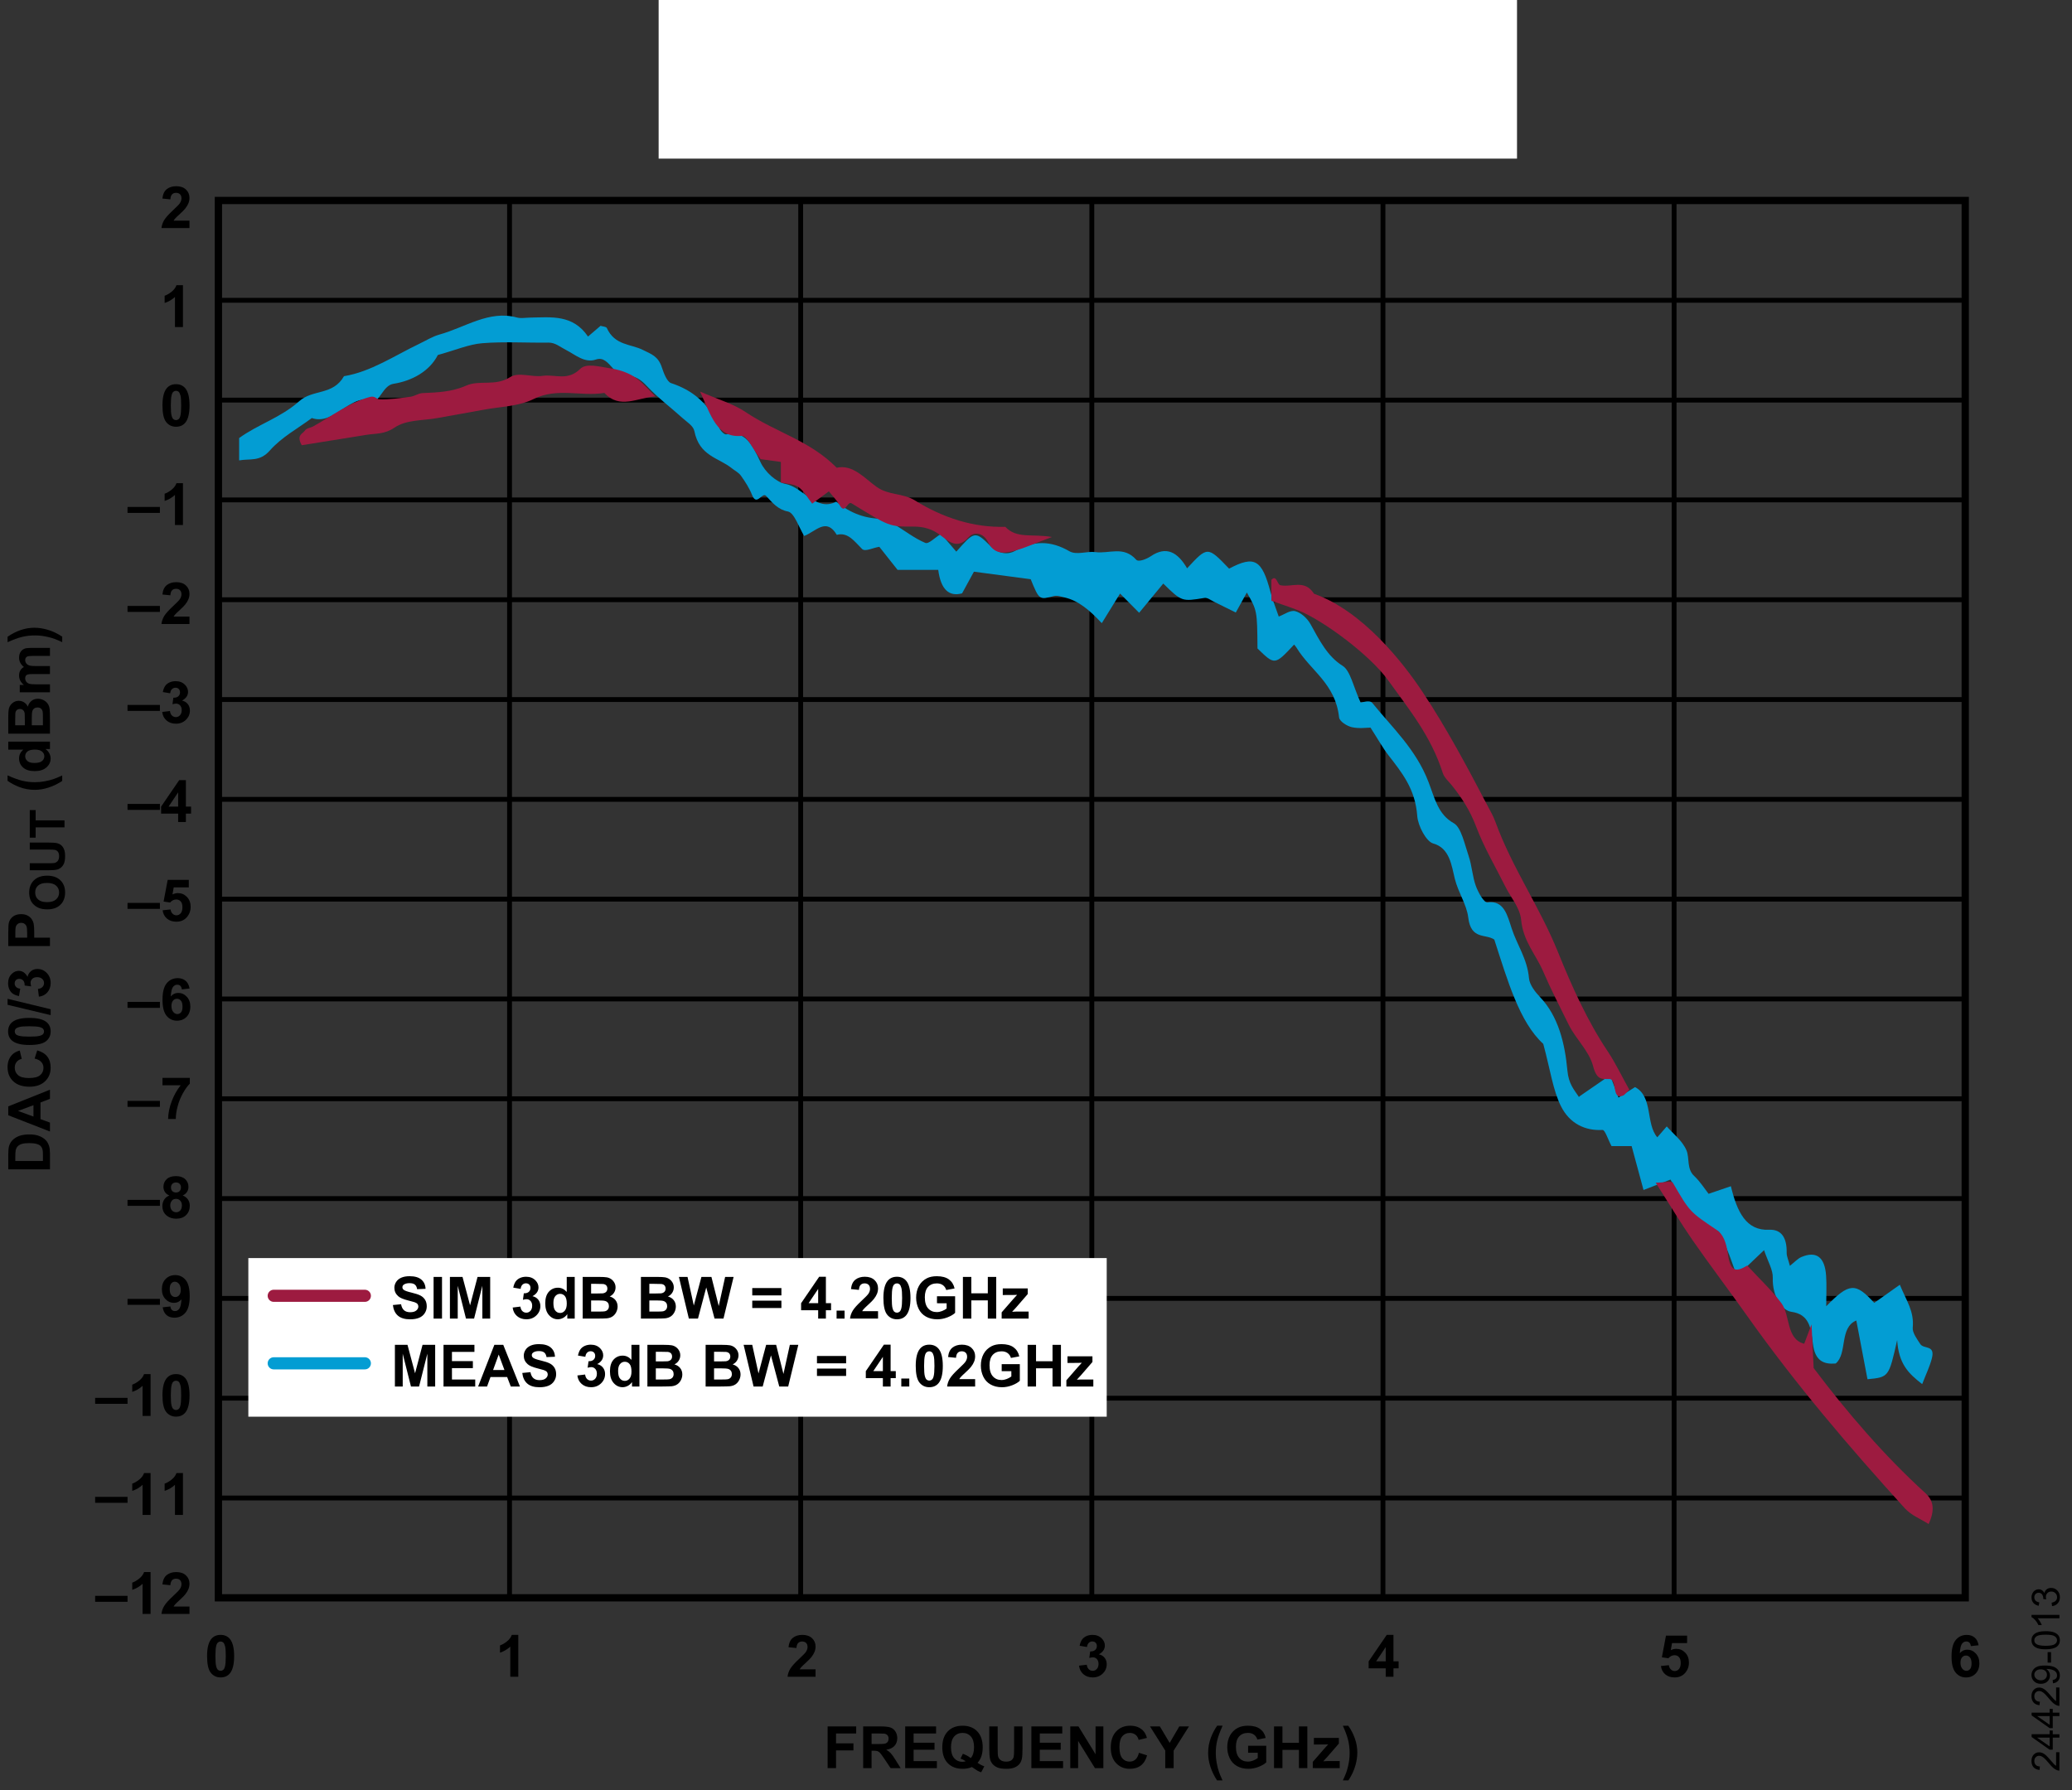
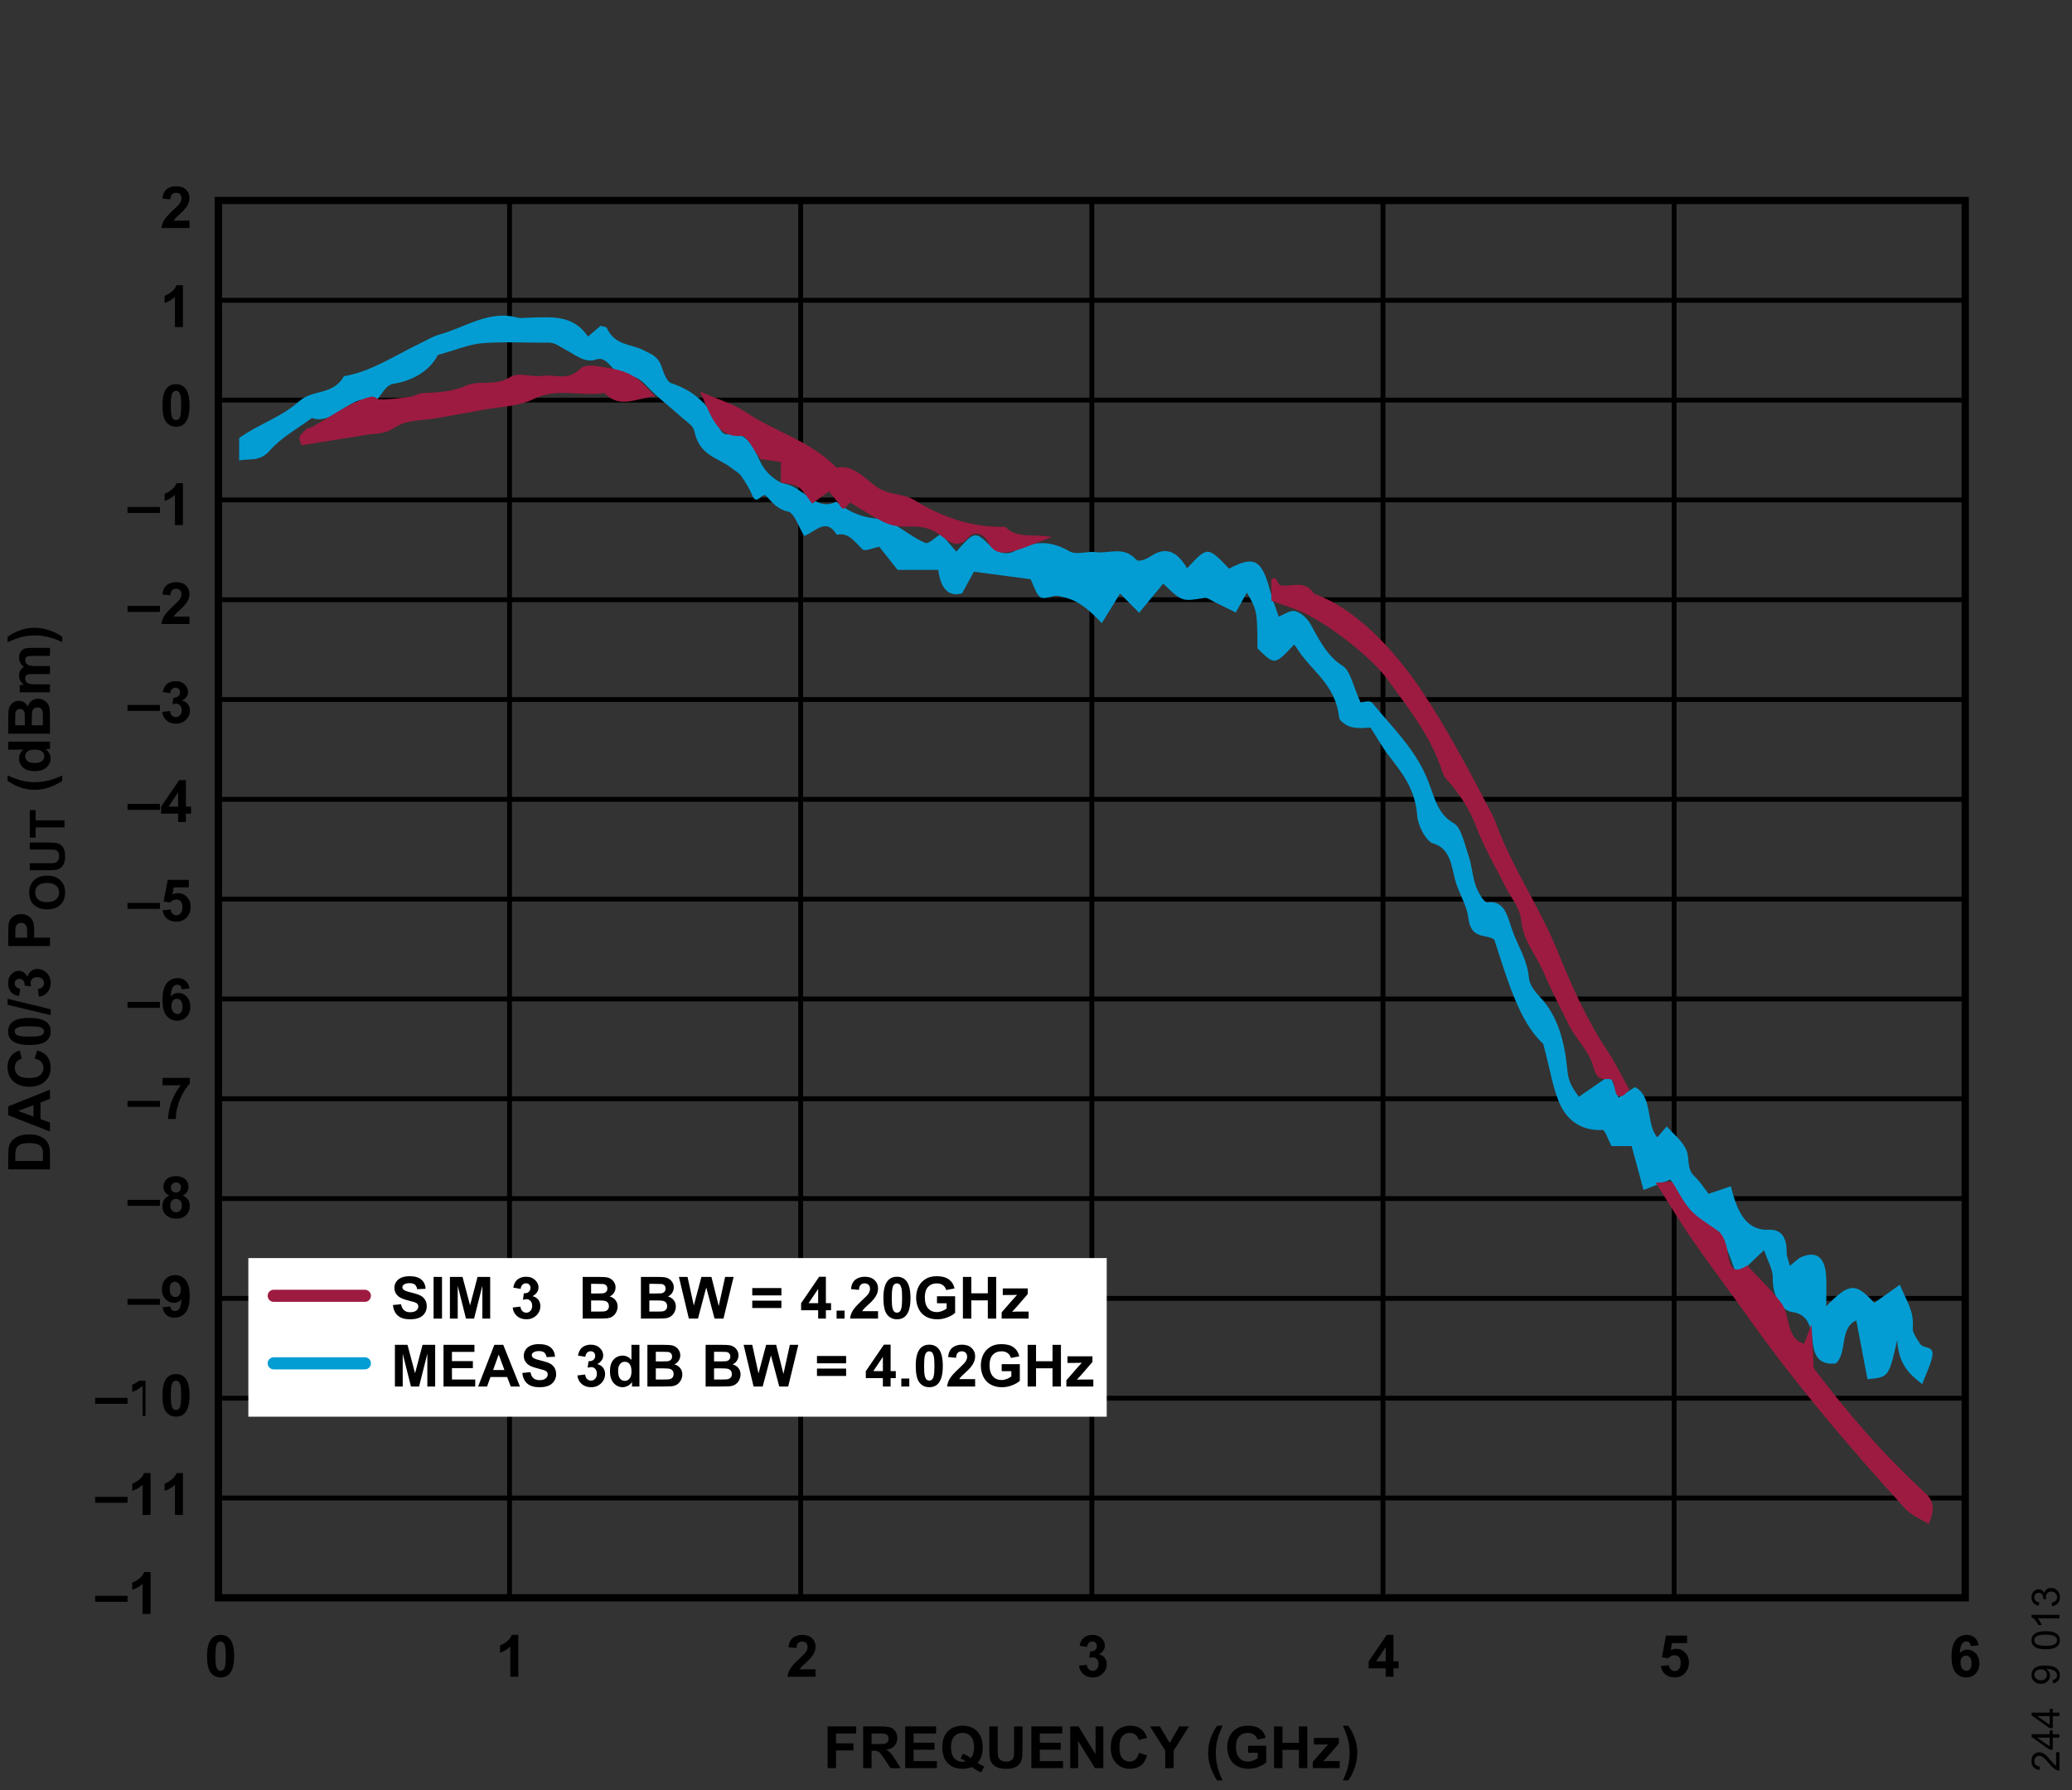
<svg xmlns="http://www.w3.org/2000/svg" version="1.1" id="Layer_1" x="0px" y="0px" viewBox="0 0 213.505 184.471" enable-background="new 0 0 213.505 184.471" xml:space="preserve">
  <rect x="0" y="0" width="213.505" height="184.471" fill="#333333" stroke="none" />
  <g>
    <path d="M19.524,22.738v0.765h-2.886c0.031-0.289,0.125-0.563,0.281-0.822s0.465-0.602,0.926-1.03   c0.371-0.346,0.599-0.58,0.683-0.703c0.113-0.17,0.17-0.338,0.17-0.504   c0-0.184-0.049-0.325-0.148-0.423s-0.235-0.148-0.409-0.148c-0.172,0-0.309,0.052-0.41,0.155   s-0.16,0.275-0.176,0.516l-0.82-0.082c0.049-0.453,0.202-0.778,0.46-0.976   s0.58-0.296,0.967-0.296c0.424,0,0.757,0.114,0.999,0.343s0.363,0.513,0.363,0.853   c0,0.193-0.035,0.377-0.104,0.552s-0.179,0.358-0.33,0.549c-0.1,0.127-0.279,0.31-0.539,0.548   s-0.424,0.396-0.494,0.475s-0.125,0.154-0.168,0.229H19.524z" />
  </g>
  <g>
    <path d="M18.136,39.593c0.416,0,0.741,0.148,0.976,0.445c0.279,0.352,0.419,0.935,0.419,1.749   c0,0.812-0.141,1.396-0.422,1.752c-0.232,0.293-0.557,0.439-0.973,0.439   c-0.418,0-0.755-0.161-1.011-0.482s-0.384-0.894-0.384-1.718c0-0.809,0.141-1.391,0.422-1.746   C17.396,39.739,17.72,39.593,18.136,39.593z M18.136,40.275c-0.1,0-0.188,0.032-0.267,0.095   s-0.139,0.177-0.182,0.341c-0.057,0.213-0.085,0.571-0.085,1.075s0.025,0.85,0.076,1.039   s0.115,0.314,0.192,0.376s0.166,0.094,0.265,0.094s0.188-0.032,0.267-0.095   s0.139-0.177,0.182-0.341c0.057-0.211,0.085-0.568,0.085-1.072s-0.025-0.85-0.076-1.039   s-0.115-0.314-0.192-0.378S18.235,40.275,18.136,40.275z" />
  </g>
  <g>
    <path d="M9.804,165.074v-0.615h3.337v0.615H9.804z" />
    <path d="M15.514,166.322h-0.823v-3.103c-0.301,0.281-0.655,0.489-1.063,0.624v-0.747   c0.215-0.07,0.448-0.204,0.7-0.4s0.425-0.425,0.519-0.687h0.668V166.322z" />
-     <path d="M19.524,165.557v0.765h-2.886c0.031-0.289,0.125-0.563,0.281-0.822s0.465-0.602,0.926-1.03   c0.371-0.346,0.599-0.58,0.683-0.703c0.113-0.17,0.17-0.338,0.17-0.504   c0-0.184-0.049-0.325-0.148-0.423s-0.235-0.148-0.409-0.148c-0.172,0-0.309,0.052-0.41,0.155   s-0.16,0.275-0.176,0.516l-0.82-0.082c0.049-0.453,0.202-0.778,0.46-0.976   s0.58-0.296,0.967-0.296c0.424,0,0.757,0.114,0.999,0.343s0.363,0.513,0.363,0.853   c0,0.193-0.035,0.377-0.104,0.552s-0.179,0.358-0.33,0.549c-0.1,0.127-0.279,0.31-0.539,0.548   s-0.424,0.396-0.494,0.475s-0.125,0.154-0.168,0.229H19.524z" />
  </g>
  <g>
    <path d="M9.804,144.671v-0.615h3.337v0.615H9.804z" />
-     <path d="M15.514,145.919h-0.823v-3.103c-0.301,0.281-0.655,0.489-1.063,0.624v-0.747   c0.215-0.07,0.448-0.204,0.7-0.4s0.425-0.425,0.519-0.687h0.668V145.919z" />
+     <path d="M15.514,145.919h-0.823v-3.103c-0.301,0.281-0.655,0.489-1.063,0.624v-0.747   c0.215-0.07,0.448-0.204,0.7-0.4h0.668V145.919z" />
    <path d="M18.136,141.606c0.416,0,0.741,0.148,0.976,0.445c0.279,0.352,0.419,0.935,0.419,1.749   c0,0.812-0.141,1.396-0.422,1.752c-0.232,0.293-0.557,0.439-0.973,0.439   c-0.418,0-0.755-0.161-1.011-0.482s-0.384-0.894-0.384-1.718c0-0.809,0.141-1.391,0.422-1.746   C17.396,141.753,17.72,141.606,18.136,141.606z M18.136,142.289c-0.1,0-0.188,0.032-0.267,0.095   s-0.139,0.177-0.182,0.341c-0.057,0.213-0.085,0.571-0.085,1.075s0.025,0.85,0.076,1.039   s0.115,0.314,0.192,0.376s0.166,0.094,0.265,0.094s0.188-0.032,0.267-0.095   s0.139-0.177,0.182-0.341c0.057-0.211,0.085-0.568,0.085-1.072s-0.025-0.85-0.076-1.039   s-0.115-0.314-0.192-0.378S18.235,142.289,18.136,142.289z" />
  </g>
  <g>
    <path d="M13.141,124.268v-0.615h3.337v0.615H13.141z" />
    <path d="M17.45,123.199c-0.213-0.09-0.368-0.213-0.464-0.371s-0.145-0.33-0.145-0.517   c0-0.32,0.112-0.585,0.335-0.794s0.541-0.313,0.954-0.313c0.408,0,0.725,0.104,0.951,0.313   s0.338,0.474,0.338,0.794c0,0.199-0.052,0.376-0.155,0.532s-0.249,0.274-0.437,0.356   c0.238,0.096,0.419,0.235,0.543,0.419s0.186,0.396,0.186,0.636c0,0.396-0.126,0.719-0.379,0.967   s-0.589,0.372-1.009,0.372c-0.391,0-0.716-0.103-0.976-0.308c-0.307-0.242-0.46-0.574-0.46-0.996   c0-0.232,0.058-0.446,0.173-0.64S17.202,123.304,17.45,123.199z M17.544,124.209   c0,0.227,0.058,0.403,0.174,0.53s0.261,0.19,0.435,0.19c0.17,0,0.311-0.061,0.422-0.183   s0.167-0.298,0.167-0.529c0-0.201-0.057-0.363-0.17-0.485s-0.257-0.183-0.431-0.183   c-0.201,0-0.351,0.069-0.45,0.208S17.544,124.047,17.544,124.209z M17.62,122.37   c0,0.164,0.046,0.292,0.139,0.384s0.216,0.138,0.371,0.138c0.156,0,0.281-0.046,0.375-0.139   s0.141-0.221,0.141-0.385c0-0.154-0.046-0.278-0.139-0.371s-0.215-0.139-0.368-0.139   c-0.158,0-0.284,0.047-0.378,0.141S17.62,122.215,17.62,122.37z" />
  </g>
  <g>
    <path d="M13.141,103.865v-0.615h3.337v0.615H13.141z" />
    <path d="M19.533,101.87l-0.797,0.088c-0.02-0.164-0.07-0.285-0.152-0.363s-0.188-0.117-0.319-0.117   c-0.174,0-0.321,0.078-0.441,0.234s-0.196,0.481-0.227,0.976c0.205-0.242,0.46-0.363,0.765-0.363   c0.344,0,0.638,0.131,0.883,0.393s0.368,0.6,0.368,1.014c0,0.439-0.129,0.792-0.387,1.058   s-0.589,0.398-0.993,0.398c-0.434,0-0.79-0.168-1.069-0.505s-0.419-0.889-0.419-1.657   c0-0.787,0.146-1.354,0.437-1.702s0.669-0.521,1.134-0.521c0.326,0,0.596,0.091,0.81,0.274   S19.475,101.522,19.533,101.87z M17.667,103.666c0,0.268,0.062,0.474,0.185,0.62   s0.264,0.218,0.422,0.218c0.152,0,0.279-0.06,0.381-0.179s0.152-0.314,0.152-0.586   c0-0.279-0.055-0.484-0.164-0.614s-0.246-0.195-0.41-0.195c-0.158,0-0.292,0.062-0.401,0.186   S17.667,103.424,17.667,103.666z" />
  </g>
  <g>
    <path d="M13.141,83.463v-0.615h3.337v0.615H13.141z" />
    <path d="M18.358,84.711v-0.864h-1.758v-0.721l1.863-2.728h0.691v2.725h0.533v0.724h-0.533v0.864H18.358z    M18.358,83.123v-1.468l-0.987,1.468H18.358z" />
  </g>
  <g>
    <path d="M13.141,63.06v-0.615h3.337v0.615H13.141z" />
    <path d="M19.524,63.543v0.765h-2.886c0.031-0.289,0.125-0.563,0.281-0.822s0.465-0.602,0.926-1.03   c0.371-0.346,0.599-0.58,0.683-0.703c0.113-0.17,0.17-0.338,0.17-0.504   c0-0.184-0.049-0.325-0.148-0.423s-0.235-0.148-0.409-0.148c-0.172,0-0.309,0.052-0.41,0.155   s-0.16,0.275-0.176,0.516l-0.82-0.082c0.049-0.453,0.202-0.778,0.46-0.976   s0.58-0.296,0.967-0.296c0.424,0,0.757,0.114,0.999,0.343s0.363,0.513,0.363,0.853   c0,0.193-0.035,0.377-0.104,0.552s-0.179,0.358-0.33,0.549c-0.1,0.127-0.279,0.31-0.539,0.548   s-0.424,0.396-0.494,0.475s-0.125,0.154-0.168,0.229H19.524z" />
  </g>
  <g>
    <path d="M18.851,33.704h-0.823v-3.103c-0.301,0.281-0.655,0.489-1.063,0.624v-0.747   c0.215-0.07,0.448-0.204,0.7-0.4s0.425-0.425,0.519-0.687h0.668V33.704z" />
  </g>
  <g>
    <path d="M13.141,73.261v-0.615h3.337v0.615H13.141z" />
    <path d="M16.715,73.37l0.797-0.097c0.025,0.203,0.094,0.358,0.205,0.466s0.246,0.161,0.404,0.161   c0.17,0,0.313-0.064,0.429-0.193s0.174-0.303,0.174-0.521c0-0.207-0.056-0.371-0.167-0.492   s-0.247-0.182-0.407-0.182c-0.105,0-0.231,0.021-0.378,0.062l0.091-0.671   c0.223,0.006,0.393-0.042,0.51-0.145s0.176-0.239,0.176-0.409c0-0.145-0.043-0.26-0.129-0.346   s-0.2-0.129-0.343-0.129c-0.141,0-0.261,0.049-0.36,0.146s-0.16,0.24-0.182,0.428l-0.759-0.129   c0.053-0.26,0.132-0.467,0.239-0.623s0.255-0.277,0.445-0.366s0.404-0.133,0.64-0.133   c0.404,0,0.729,0.129,0.973,0.387c0.201,0.211,0.302,0.449,0.302,0.715   c0,0.377-0.206,0.678-0.618,0.902c0.246,0.053,0.443,0.171,0.59,0.354s0.221,0.405,0.221,0.665   c0,0.377-0.138,0.698-0.413,0.964s-0.618,0.398-1.028,0.398c-0.389,0-0.711-0.112-0.967-0.335   S16.756,73.731,16.715,73.37z" />
  </g>
  <g>
    <path d="M13.141,52.858v-0.615h3.337v0.615H13.141z" />
    <path d="M18.851,54.106h-0.823v-3.103c-0.301,0.281-0.655,0.489-1.063,0.624v-0.747   c0.215-0.07,0.448-0.204,0.7-0.4s0.425-0.425,0.519-0.687h0.668V54.106z" />
  </g>
  <g>
    <path d="M9.804,154.873v-0.615h3.337v0.615H9.804z" />
    <path d="M15.514,156.121h-0.823v-3.103c-0.301,0.281-0.655,0.489-1.063,0.624v-0.747   c0.215-0.07,0.448-0.204,0.7-0.4s0.425-0.425,0.519-0.687h0.668V156.121z" />
    <path d="M18.851,156.121h-0.823v-3.103c-0.301,0.281-0.655,0.489-1.063,0.624v-0.747   c0.215-0.07,0.448-0.204,0.7-0.4s0.425-0.425,0.519-0.687h0.668V156.121z" />
  </g>
  <g>
    <path d="M13.141,134.47v-0.615h3.337v0.615H13.141z" />
    <path d="M16.762,134.725l0.797-0.088c0.02,0.162,0.07,0.282,0.152,0.36s0.19,0.117,0.325,0.117   c0.17,0,0.314-0.078,0.434-0.234s0.195-0.48,0.229-0.973c-0.207,0.24-0.466,0.36-0.776,0.36   c-0.338,0-0.629-0.13-0.875-0.391s-0.368-0.6-0.368-1.018c0-0.436,0.129-0.787,0.388-1.053   s0.588-0.4,0.989-0.4c0.436,0,0.793,0.168,1.072,0.505s0.419,0.891,0.419,1.663   c0,0.785-0.146,1.352-0.437,1.699s-0.67,0.521-1.137,0.521c-0.336,0-0.607-0.089-0.814-0.268   S16.82,135.08,16.762,134.725z M18.625,132.926c0-0.266-0.061-0.472-0.183-0.618   s-0.263-0.22-0.423-0.22c-0.152,0-0.279,0.06-0.379,0.18s-0.151,0.317-0.151,0.59   c0,0.277,0.055,0.481,0.164,0.611s0.246,0.195,0.41,0.195c0.158,0,0.291-0.062,0.4-0.188   S18.625,133.168,18.625,132.926z" />
  </g>
  <g>
    <path d="M13.141,114.067v-0.615h3.337v0.615H13.141z" />
    <path d="M16.744,111.843v-0.765h2.815v0.598c-0.232,0.229-0.469,0.557-0.709,0.984   s-0.423,0.882-0.549,1.364s-0.188,0.912-0.186,1.291h-0.794c0.014-0.594,0.136-1.199,0.368-1.816   s0.541-1.169,0.927-1.655H16.744z" />
  </g>
  <g>
    <path d="M13.141,93.664v-0.615h3.337v0.615H13.141z" />
    <path d="M16.756,93.808l0.82-0.085c0.023,0.186,0.093,0.333,0.208,0.441s0.248,0.163,0.398,0.163   c0.172,0,0.317-0.07,0.437-0.209s0.179-0.35,0.179-0.631c0-0.264-0.059-0.461-0.177-0.593   s-0.272-0.198-0.461-0.198c-0.236,0-0.448,0.104-0.636,0.313l-0.668-0.097l0.422-2.235h2.177v0.771   h-1.553l-0.129,0.729c0.184-0.092,0.371-0.138,0.562-0.138c0.365,0,0.675,0.133,0.929,0.398   s0.381,0.61,0.381,1.034c0,0.354-0.103,0.669-0.308,0.946c-0.279,0.379-0.667,0.568-1.163,0.568   c-0.396,0-0.72-0.106-0.97-0.319S16.805,94.167,16.756,93.808z" />
  </g>
  <g>
    <path d="M22.732,168.482c0.416,0,0.741,0.148,0.976,0.445c0.279,0.352,0.419,0.935,0.419,1.749   c0,0.812-0.141,1.396-0.422,1.752c-0.232,0.293-0.557,0.439-0.973,0.439   c-0.418,0-0.755-0.161-1.011-0.482s-0.384-0.894-0.384-1.718c0-0.809,0.141-1.391,0.422-1.746   C21.992,168.629,22.316,168.482,22.732,168.482z M22.732,169.165c-0.1,0-0.188,0.032-0.267,0.095   s-0.139,0.177-0.182,0.341c-0.057,0.213-0.085,0.571-0.085,1.075s0.025,0.85,0.076,1.039   s0.115,0.314,0.192,0.376s0.166,0.094,0.265,0.094s0.188-0.032,0.267-0.095   s0.139-0.177,0.182-0.341c0.057-0.211,0.085-0.568,0.085-1.072s-0.025-0.85-0.076-1.039   s-0.115-0.314-0.192-0.378S22.832,169.165,22.732,169.165z" />
  </g>
  <g>
    <path d="M203.88,169.552l-0.797,0.088c-0.02-0.164-0.07-0.285-0.152-0.363   s-0.188-0.117-0.319-0.117c-0.174,0-0.321,0.078-0.441,0.234s-0.196,0.481-0.227,0.976   c0.205-0.242,0.46-0.363,0.765-0.363c0.344,0,0.638,0.131,0.883,0.393s0.368,0.6,0.368,1.014   c0,0.439-0.129,0.792-0.387,1.058s-0.589,0.398-0.993,0.398c-0.434,0-0.79-0.168-1.069-0.505   s-0.419-0.889-0.419-1.657c0-0.787,0.146-1.354,0.437-1.702s0.669-0.521,1.134-0.521   c0.326,0,0.596,0.091,0.81,0.274S203.822,169.204,203.88,169.552z M202.014,171.348   c0,0.268,0.062,0.474,0.185,0.62s0.264,0.218,0.422,0.218c0.152,0,0.279-0.06,0.381-0.179   s0.152-0.314,0.152-0.586c0-0.279-0.055-0.484-0.164-0.614s-0.246-0.195-0.41-0.195   c-0.158,0-0.292,0.062-0.401,0.186S202.014,171.105,202.014,171.348z" />
  </g>
  <g>
    <path d="M142.789,172.795v-0.864h-1.758v-0.721l1.863-2.728h0.691v2.725h0.533v0.724h-0.533v0.864   H142.789z M142.789,171.207v-1.468l-0.987,1.468H142.789z" />
  </g>
  <g>
    <path d="M84.038,172.03v0.765h-2.886c0.031-0.289,0.125-0.563,0.281-0.822s0.465-0.602,0.926-1.03   c0.371-0.346,0.599-0.58,0.683-0.703c0.113-0.17,0.17-0.338,0.17-0.504   c0-0.184-0.049-0.325-0.148-0.423s-0.235-0.148-0.409-0.148c-0.172,0-0.309,0.052-0.41,0.155   s-0.16,0.275-0.176,0.516l-0.82-0.082c0.049-0.453,0.202-0.778,0.46-0.976   s0.58-0.296,0.967-0.296c0.424,0,0.757,0.114,0.999,0.343s0.363,0.513,0.363,0.853   c0,0.193-0.035,0.377-0.104,0.552s-0.179,0.358-0.33,0.549c-0.1,0.127-0.279,0.31-0.539,0.548   s-0.424,0.396-0.494,0.475s-0.125,0.154-0.168,0.229H84.038z" />
  </g>
  <g>
    <path d="M171.145,171.69l0.82-0.085c0.023,0.186,0.093,0.333,0.208,0.441s0.248,0.163,0.398,0.163   c0.172,0,0.317-0.07,0.437-0.209s0.179-0.35,0.179-0.631c0-0.264-0.059-0.461-0.177-0.593   s-0.272-0.198-0.461-0.198c-0.236,0-0.448,0.104-0.636,0.313l-0.668-0.097l0.422-2.235h2.177v0.771   h-1.553l-0.129,0.729c0.184-0.092,0.371-0.138,0.562-0.138c0.365,0,0.675,0.133,0.929,0.398   s0.381,0.61,0.381,1.034c0,0.354-0.103,0.669-0.308,0.946c-0.279,0.379-0.667,0.568-1.163,0.568   c-0.396,0-0.72-0.106-0.97-0.319S171.193,172.05,171.145,171.69z" />
  </g>
  <g>
    <path d="M111.187,171.655l0.797-0.097c0.025,0.203,0.094,0.358,0.205,0.466s0.246,0.161,0.404,0.161   c0.17,0,0.313-0.064,0.429-0.193s0.174-0.303,0.174-0.521c0-0.207-0.056-0.371-0.167-0.492   s-0.247-0.182-0.407-0.182c-0.105,0-0.231,0.021-0.378,0.062l0.091-0.671   c0.223,0.006,0.393-0.042,0.51-0.145s0.176-0.239,0.176-0.409c0-0.145-0.043-0.26-0.129-0.346   s-0.2-0.129-0.343-0.129c-0.141,0-0.261,0.049-0.36,0.146s-0.16,0.24-0.182,0.428l-0.759-0.129   c0.053-0.26,0.132-0.467,0.239-0.623s0.255-0.277,0.445-0.366s0.404-0.133,0.64-0.133   c0.404,0,0.729,0.129,0.973,0.387c0.201,0.211,0.302,0.449,0.302,0.715   c0,0.377-0.206,0.678-0.618,0.902c0.246,0.053,0.443,0.171,0.59,0.354s0.221,0.405,0.221,0.665   c0,0.377-0.138,0.698-0.413,0.964s-0.618,0.398-1.028,0.398c-0.389,0-0.711-0.112-0.967-0.335   S111.228,172.017,111.187,171.655z" />
  </g>
  <g>
    <path d="M53.406,172.795h-0.823v-3.103c-0.301,0.281-0.655,0.489-1.063,0.624v-0.747   c0.215-0.07,0.448-0.204,0.7-0.4s0.425-0.425,0.519-0.687h0.668V172.795z" />
  </g>
  <g>
    <rect x="22.507" y="177.916" fill="none" width="179.996" height="6.383" />
    <path d="M85.281,182.212v-4.295h2.944v0.727h-2.077v1.017h1.793v0.727h-1.793v1.825H85.281z" />
    <path d="M88.943,182.212v-4.295h1.825c0.459,0,0.792,0.039,1,0.116s0.375,0.214,0.5,0.412   s0.188,0.423,0.188,0.677c0,0.322-0.095,0.588-0.284,0.798s-0.473,0.342-0.85,0.397   c0.188,0.109,0.342,0.229,0.464,0.36s0.287,0.363,0.494,0.697l0.524,0.838h-1.037l-0.627-0.935   c-0.223-0.334-0.375-0.544-0.457-0.631s-0.169-0.146-0.261-0.179s-0.237-0.048-0.437-0.048h-0.176   v1.793H88.943z M89.811,179.734h0.642c0.416,0,0.676-0.018,0.779-0.053s0.185-0.096,0.243-0.182   s0.088-0.193,0.088-0.322c0-0.145-0.039-0.261-0.116-0.35s-0.186-0.145-0.326-0.168   c-0.07-0.01-0.281-0.015-0.633-0.015h-0.677V179.734z" />
    <path d="M93.273,182.212v-4.295h3.185v0.727h-2.317v0.952h2.156v0.724h-2.156v1.169h2.399v0.724   H93.273z" />
    <path d="M100.732,181.667c0.213,0.152,0.444,0.273,0.694,0.363l-0.319,0.612   c-0.131-0.039-0.259-0.093-0.384-0.161c-0.027-0.014-0.22-0.141-0.577-0.381   c-0.281,0.123-0.593,0.185-0.935,0.185c-0.66,0-1.178-0.194-1.552-0.583s-0.561-0.935-0.561-1.638   c0-0.701,0.188-1.247,0.562-1.636s0.884-0.584,1.526-0.584c0.637,0,1.142,0.195,1.515,0.584   s0.56,0.935,0.56,1.636c0,0.371-0.052,0.697-0.155,0.979   C101.029,181.258,100.904,181.466,100.732,181.667z M100.035,181.178c0.111-0.131,0.194-0.289,0.25-0.475   s0.084-0.398,0.084-0.639c0-0.496-0.109-0.867-0.328-1.112s-0.505-0.368-0.858-0.368   s-0.641,0.123-0.86,0.369s-0.329,0.616-0.329,1.11c0,0.502,0.109,0.877,0.329,1.126   s0.498,0.374,0.834,0.374c0.125,0,0.243-0.021,0.354-0.062c-0.176-0.115-0.354-0.205-0.536-0.27   l0.243-0.495C99.503,180.836,99.775,180.983,100.035,181.178z" />
    <path d="M101.937,177.917h0.867v2.326c0,0.369,0.011,0.608,0.032,0.718   c0.037,0.176,0.125,0.317,0.265,0.423s0.331,0.16,0.573,0.16c0.246,0,0.432-0.05,0.557-0.151   s0.2-0.224,0.226-0.371s0.038-0.39,0.038-0.729v-2.376h0.867v2.256   c0,0.516-0.023,0.88-0.07,1.093s-0.134,0.393-0.26,0.539s-0.294,0.263-0.505,0.35   s-0.486,0.13-0.826,0.13c-0.41,0-0.722-0.047-0.934-0.142s-0.379-0.218-0.502-0.369   s-0.204-0.31-0.243-0.476c-0.057-0.246-0.085-0.609-0.085-1.09V177.917z" />
    <path d="M106.275,182.212v-4.295h3.185v0.727h-2.317v0.952h2.156v0.724h-2.156v1.169h2.399v0.724   H106.275z" />
    <path d="M110.286,182.212v-4.295h0.844l1.758,2.868v-2.868h0.806v4.295h-0.87l-1.731-2.801v2.801   H110.286z" />
    <path d="M117.358,180.633l0.841,0.267c-0.129,0.469-0.344,0.817-0.644,1.044s-0.68,0.341-1.141,0.341   c-0.57,0-1.039-0.195-1.406-0.584s-0.551-0.922-0.551-1.598c0-0.715,0.185-1.27,0.554-1.666   s0.854-0.593,1.456-0.593c0.525,0,0.952,0.155,1.28,0.466c0.195,0.184,0.342,0.447,0.439,0.791   l-0.858,0.205c-0.051-0.223-0.157-0.398-0.318-0.527s-0.356-0.193-0.587-0.193   c-0.318,0-0.577,0.114-0.775,0.343s-0.297,0.599-0.297,1.11c0,0.543,0.098,0.93,0.293,1.16   s0.449,0.346,0.762,0.346c0.23,0,0.429-0.073,0.595-0.22S117.286,180.948,117.358,180.633z" />
    <path d="M120.071,182.212v-1.808l-1.573-2.487h1.017l1.011,1.699l0.99-1.699h0.999l-1.579,2.493v1.802   H120.071z" />
    <path d="M125.972,183.475h-0.565c-0.299-0.451-0.526-0.92-0.683-1.406s-0.234-0.957-0.234-1.412   c0-0.564,0.097-1.099,0.29-1.603c0.168-0.438,0.381-0.841,0.639-1.21h0.562   c-0.268,0.592-0.452,1.095-0.553,1.51s-0.15,0.855-0.15,1.32c0,0.32,0.029,0.648,0.089,0.984   s0.142,0.655,0.245,0.958C125.68,182.816,125.8,183.102,125.972,183.475z" />
    <path d="M128.608,180.633v-0.724h1.869v1.711c-0.182,0.176-0.445,0.331-0.79,0.464   s-0.693,0.201-1.047,0.201c-0.449,0-0.841-0.094-1.175-0.283s-0.585-0.458-0.753-0.809   s-0.252-0.732-0.252-1.144c0-0.447,0.094-0.845,0.281-1.192s0.462-0.614,0.823-0.8   c0.275-0.143,0.618-0.214,1.028-0.214c0.533,0,0.949,0.112,1.249,0.335s0.493,0.533,0.579,0.927   l-0.861,0.161c-0.061-0.211-0.175-0.377-0.342-0.5s-0.375-0.183-0.625-0.183   c-0.379,0-0.681,0.12-0.904,0.36s-0.335,0.597-0.335,1.069c0,0.51,0.113,0.892,0.34,1.147   s0.523,0.382,0.891,0.382c0.182,0,0.363-0.036,0.546-0.107s0.34-0.158,0.471-0.259v-0.545H128.608z" />
    <path d="M131.28,182.212v-4.295h0.867v1.69h1.699v-1.69h0.867v4.295h-0.867v-1.878h-1.699v1.878   H131.28z" />
    <path d="M135.273,182.212v-0.642l1.166-1.339c0.191-0.219,0.333-0.374,0.425-0.466   c-0.096,0.006-0.222,0.01-0.378,0.012l-1.099,0.006v-0.683h2.572v0.583l-1.189,1.371l-0.419,0.454   c0.229-0.014,0.37-0.021,0.425-0.021h1.274v0.724H135.273z" />
    <path d="M138.376,183.475c0.162-0.348,0.276-0.614,0.343-0.8s0.128-0.399,0.185-0.642   s0.099-0.472,0.126-0.69s0.041-0.441,0.041-0.669c0-0.465-0.05-0.905-0.149-1.32   s-0.283-0.918-0.551-1.51h0.56c0.295,0.42,0.523,0.865,0.687,1.336s0.245,0.948,0.245,1.433   c0,0.408-0.064,0.846-0.193,1.312c-0.146,0.523-0.388,1.04-0.724,1.55H138.376z" />
  </g>
  <rect x="22.505" y="20.661" fill="none" stroke="#000000" stroke-width="0.75" width="180" height="144" />
  <line fill="none" stroke="#000000" stroke-width="0.5" x1="22.505" y1="30.947" x2="202.505" y2="30.947" />
  <line fill="none" stroke="#000000" stroke-width="0.5" x1="22.505" y1="41.233" x2="202.505" y2="41.233" />
  <line fill="none" stroke="#000000" stroke-width="0.5" x1="22.505" y1="51.518" x2="202.505" y2="51.518" />
  <line fill="none" stroke="#000000" stroke-width="0.5" x1="22.505" y1="61.804" x2="202.505" y2="61.804" />
  <line fill="none" stroke="#000000" stroke-width="0.5" x1="22.505" y1="72.09" x2="202.505" y2="72.09" />
  <line fill="none" stroke="#000000" stroke-width="0.5" x1="22.505" y1="82.376" x2="202.505" y2="82.376" />
  <line fill="none" stroke="#000000" stroke-width="0.5" x1="22.505" y1="92.661" x2="202.505" y2="92.661" />
  <line fill="none" stroke="#000000" stroke-width="0.5" x1="22.505" y1="102.947" x2="202.505" y2="102.947" />
  <line fill="none" stroke="#000000" stroke-width="0.5" x1="22.505" y1="113.233" x2="202.505" y2="113.233" />
  <line fill="none" stroke="#000000" stroke-width="0.5" x1="22.505" y1="123.518" x2="202.505" y2="123.518" />
  <line fill="none" stroke="#000000" stroke-width="0.5" x1="22.505" y1="133.804" x2="202.505" y2="133.804" />
  <line fill="none" stroke="#000000" stroke-width="0.5" x1="22.505" y1="144.09" x2="202.505" y2="144.09" />
  <line fill="none" stroke="#000000" stroke-width="0.5" x1="22.505" y1="154.375" x2="202.505" y2="154.375" />
  <line fill="none" stroke="#000000" stroke-width="0.5" x1="172.505" y1="164.661" x2="172.505" y2="20.661" />
  <line fill="none" stroke="#000000" stroke-width="0.5" x1="142.505" y1="164.661" x2="142.505" y2="20.661" />
  <line fill="none" stroke="#000000" stroke-width="0.5" x1="112.505" y1="164.661" x2="112.505" y2="20.661" />
  <line fill="none" stroke="#000000" stroke-width="0.5" x1="82.505" y1="164.661" x2="82.505" y2="20.661" />
  <line fill="none" stroke="#000000" stroke-width="0.5" x1="52.505" y1="164.661" x2="52.505" y2="20.661" />
  <g>
    <rect x="25.59" y="129.651" fill="#FFFFFF" width="88.449" height="16.346" />
    <g>
      <path d="M40.484,134.49l0.844-0.082c0.051,0.283,0.154,0.491,0.309,0.624s0.365,0.199,0.628,0.199    c0.279,0,0.49-0.059,0.631-0.177s0.212-0.256,0.212-0.415c0-0.102-0.03-0.188-0.089-0.259    s-0.164-0.133-0.312-0.186c-0.102-0.035-0.333-0.098-0.694-0.188    c-0.465-0.115-0.791-0.257-0.979-0.425c-0.264-0.236-0.396-0.524-0.396-0.864    c0-0.219,0.062-0.423,0.186-0.614s0.303-0.335,0.536-0.435s0.515-0.149,0.845-0.149    c0.539,0,0.945,0.118,1.217,0.354s0.416,0.552,0.429,0.946l-0.867,0.038    c-0.037-0.221-0.117-0.379-0.239-0.476s-0.305-0.145-0.549-0.145c-0.252,0-0.449,0.052-0.592,0.155    c-0.092,0.066-0.138,0.155-0.138,0.267c0,0.102,0.043,0.188,0.129,0.261    c0.109,0.092,0.375,0.188,0.797,0.287s0.734,0.203,0.936,0.309s0.36,0.252,0.475,0.437    s0.171,0.413,0.171,0.684c0,0.246-0.068,0.477-0.205,0.691s-0.33,0.375-0.58,0.479    s-0.562,0.157-0.935,0.157c-0.543,0-0.96-0.125-1.251-0.376S40.541,134.971,40.484,134.49z" />
      <path d="M44.679,135.888v-4.295h0.867v4.295H44.679z" />
      <path d="M46.361,135.888v-4.295h1.298l0.779,2.93l0.771-2.93h1.301v4.295h-0.806v-3.381    l-0.853,3.381h-0.835l-0.85-3.381v3.381H46.361z" />
      <path d="M52.827,134.748l0.797-0.097c0.025,0.203,0.094,0.358,0.205,0.466s0.246,0.161,0.404,0.161    c0.17,0,0.313-0.064,0.429-0.193s0.174-0.303,0.174-0.521c0-0.207-0.056-0.371-0.167-0.492    s-0.247-0.182-0.407-0.182c-0.105,0-0.231,0.021-0.378,0.062l0.091-0.671    c0.223,0.006,0.393-0.042,0.51-0.145s0.176-0.239,0.176-0.409c0-0.145-0.043-0.26-0.129-0.346    s-0.2-0.129-0.343-0.129c-0.141,0-0.261,0.049-0.36,0.146s-0.16,0.24-0.182,0.428l-0.759-0.129    c0.053-0.26,0.132-0.467,0.239-0.623s0.255-0.277,0.445-0.366s0.404-0.133,0.64-0.133    c0.404,0,0.729,0.129,0.973,0.387c0.201,0.211,0.302,0.449,0.302,0.715    c0,0.377-0.206,0.678-0.618,0.902c0.246,0.053,0.443,0.171,0.59,0.354s0.221,0.405,0.221,0.665    c0,0.377-0.138,0.698-0.413,0.964s-0.618,0.398-1.028,0.398c-0.389,0-0.711-0.112-0.967-0.335    S52.868,135.109,52.827,134.748z" />
-       <path d="M59.222,135.888h-0.765v-0.457c-0.127,0.178-0.277,0.31-0.45,0.397    s-0.347,0.13-0.523,0.13c-0.357,0-0.664-0.144-0.918-0.432s-0.382-0.69-0.382-1.206    c0-0.527,0.124-0.928,0.372-1.203s0.562-0.412,0.94-0.412c0.348,0,0.648,0.145,0.902,0.434v-1.547    h0.823V135.888z M57.025,134.265c0,0.332,0.046,0.572,0.138,0.721c0.133,0.215,0.318,0.322,0.557,0.322    c0.189,0,0.351-0.081,0.483-0.242s0.199-0.402,0.199-0.722c0-0.357-0.064-0.615-0.193-0.772    s-0.294-0.236-0.495-0.236c-0.195,0-0.359,0.078-0.491,0.233S57.025,133.956,57.025,134.265z" />
      <path d="M60.042,131.593h1.717c0.34,0,0.593,0.014,0.76,0.042s0.316,0.087,0.448,0.177    s0.242,0.209,0.33,0.359s0.132,0.317,0.132,0.502c0,0.201-0.054,0.386-0.163,0.554    s-0.255,0.294-0.441,0.378c0.262,0.076,0.463,0.206,0.604,0.39s0.211,0.399,0.211,0.647    c0,0.195-0.045,0.385-0.136,0.57s-0.215,0.332-0.372,0.442s-0.351,0.178-0.582,0.204    c-0.145,0.016-0.493,0.025-1.046,0.029h-1.462V131.593z M60.91,132.308v0.993h0.568    c0.338,0,0.548-0.005,0.63-0.015c0.148-0.018,0.265-0.069,0.35-0.154s0.127-0.197,0.127-0.335    c0-0.133-0.037-0.241-0.11-0.324s-0.182-0.133-0.327-0.151c-0.086-0.01-0.333-0.015-0.741-0.015    H60.91z M60.91,134.016v1.148h0.803c0.312,0,0.511-0.009,0.595-0.026    c0.129-0.023,0.234-0.081,0.315-0.171s0.122-0.212,0.122-0.365c0-0.129-0.031-0.238-0.094-0.328    s-0.153-0.155-0.271-0.196s-0.375-0.062-0.769-0.062H60.91z" />
      <path d="M66.042,131.593h1.717c0.34,0,0.593,0.014,0.76,0.042s0.316,0.087,0.448,0.177    s0.242,0.209,0.33,0.359s0.132,0.317,0.132,0.502c0,0.201-0.054,0.386-0.163,0.554    s-0.255,0.294-0.441,0.378c0.262,0.076,0.463,0.206,0.604,0.39s0.211,0.399,0.211,0.647    c0,0.195-0.045,0.385-0.136,0.57s-0.215,0.332-0.372,0.442s-0.351,0.178-0.582,0.204    c-0.145,0.016-0.493,0.025-1.046,0.029h-1.462V131.593z M66.91,132.308v0.993h0.568    c0.338,0,0.548-0.005,0.63-0.015c0.148-0.018,0.265-0.069,0.35-0.154s0.127-0.197,0.127-0.335    c0-0.133-0.037-0.241-0.11-0.324s-0.182-0.133-0.327-0.151c-0.086-0.01-0.333-0.015-0.741-0.015    H66.91z M66.91,134.016v1.148h0.803c0.312,0,0.511-0.009,0.595-0.026    c0.129-0.023,0.234-0.081,0.315-0.171s0.122-0.212,0.122-0.365c0-0.129-0.031-0.238-0.094-0.328    s-0.153-0.155-0.271-0.196s-0.375-0.062-0.769-0.062H66.91z" />
      <path d="M70.982,135.888l-1.025-4.295h0.888l0.647,2.95l0.785-2.95h1.031l0.753,3l0.659-3h0.873    l-1.043,4.295h-0.92l-0.855-3.211l-0.853,3.211H70.982z" />
      <path d="M77.515,133.497v-0.756h3.003v0.756H77.515z M77.515,134.798v-0.759h3.003v0.759H77.515z" />
      <path d="M84.306,135.888v-0.864h-1.758v-0.721l1.863-2.728h0.691v2.725h0.533v0.724h-0.533v0.864H84.306    z M84.306,134.3v-1.468l-0.987,1.468H84.306z" />
      <path d="M86.205,135.888v-0.823h0.823v0.823H86.205z" />
      <path d="M90.476,135.123v0.765h-2.886c0.031-0.289,0.125-0.563,0.281-0.822s0.465-0.602,0.926-1.03    c0.371-0.346,0.599-0.58,0.683-0.703c0.113-0.17,0.17-0.338,0.17-0.504    c0-0.184-0.049-0.325-0.148-0.423s-0.235-0.148-0.409-0.148c-0.172,0-0.309,0.052-0.41,0.155    s-0.16,0.275-0.176,0.516l-0.82-0.082c0.049-0.453,0.202-0.778,0.46-0.976    s0.58-0.296,0.967-0.296c0.424,0,0.757,0.114,0.999,0.343s0.363,0.513,0.363,0.853    c0,0.193-0.035,0.377-0.104,0.552s-0.179,0.358-0.33,0.549c-0.1,0.127-0.279,0.31-0.539,0.548    s-0.424,0.396-0.494,0.475s-0.125,0.154-0.168,0.229H90.476z" />
      <path d="M92.424,131.575c0.416,0,0.741,0.148,0.976,0.445c0.279,0.352,0.419,0.935,0.419,1.749    c0,0.812-0.141,1.396-0.422,1.752c-0.232,0.293-0.557,0.439-0.973,0.439    c-0.418,0-0.755-0.161-1.011-0.482s-0.384-0.894-0.384-1.718c0-0.809,0.141-1.391,0.422-1.746    C91.684,131.722,92.008,131.575,92.424,131.575z M92.424,132.258c-0.1,0-0.188,0.032-0.267,0.095    s-0.139,0.177-0.182,0.341c-0.057,0.213-0.085,0.571-0.085,1.075s0.025,0.85,0.076,1.039    s0.115,0.314,0.192,0.376s0.166,0.094,0.265,0.094s0.188-0.032,0.267-0.095    s0.139-0.177,0.182-0.341c0.057-0.211,0.085-0.568,0.085-1.072s-0.025-0.85-0.076-1.039    s-0.115-0.314-0.192-0.378S92.524,132.258,92.424,132.258z" />
      <path d="M96.549,134.309v-0.724h1.869v1.711c-0.182,0.176-0.445,0.331-0.79,0.464    s-0.694,0.201-1.047,0.201c-0.449,0-0.841-0.094-1.175-0.283s-0.585-0.458-0.753-0.809    s-0.252-0.732-0.252-1.144c0-0.447,0.094-0.845,0.281-1.192s0.462-0.614,0.823-0.8    c0.275-0.143,0.618-0.214,1.028-0.214c0.533,0,0.95,0.112,1.25,0.335s0.493,0.533,0.579,0.927    l-0.861,0.161c-0.061-0.211-0.174-0.377-0.341-0.5s-0.375-0.183-0.625-0.183    c-0.379,0-0.68,0.12-0.904,0.36s-0.335,0.597-0.335,1.069c0,0.51,0.113,0.892,0.34,1.147    s0.523,0.382,0.891,0.382c0.182,0,0.364-0.036,0.546-0.107s0.339-0.158,0.47-0.259v-0.545H96.549z    " />
      <path d="M99.221,135.888v-4.295h0.867v1.69h1.699v-1.69h0.867v4.295h-0.867v-1.878h-1.699v1.878    H99.221z" />
      <path d="M103.214,135.888v-0.642l1.166-1.339c0.191-0.219,0.333-0.374,0.425-0.466    c-0.096,0.006-0.222,0.01-0.378,0.012l-1.099,0.006v-0.683h2.572v0.583l-1.189,1.371l-0.419,0.454    c0.229-0.014,0.37-0.021,0.425-0.021h1.274v0.724H103.214z" />
      <path d="M40.692,142.888v-4.295h1.298l0.779,2.93l0.771-2.93h1.301v4.295h-0.806v-3.381    l-0.853,3.381h-0.835l-0.85-3.381v3.381H40.692z" />
      <path d="M45.702,142.888v-4.295h3.185v0.727h-2.317v0.952h2.156v0.724h-2.156v1.169h2.399v0.724    H45.702z" />
      <path d="M53.577,142.888H52.633l-0.375-0.976h-1.717l-0.354,0.976h-0.92l1.673-4.295h0.917    L53.577,142.888z M51.98,141.188l-0.592-1.594l-0.58,1.594H51.98z" />
      <path d="M53.817,141.49l0.844-0.082c0.051,0.283,0.154,0.491,0.309,0.624s0.365,0.199,0.628,0.199    c0.279,0,0.49-0.059,0.631-0.177s0.212-0.256,0.212-0.415c0-0.102-0.03-0.188-0.089-0.259    s-0.164-0.133-0.312-0.186c-0.102-0.035-0.333-0.098-0.694-0.188    c-0.465-0.115-0.791-0.257-0.979-0.425c-0.264-0.236-0.396-0.524-0.396-0.864    c0-0.219,0.062-0.423,0.186-0.614s0.303-0.335,0.536-0.435s0.515-0.149,0.845-0.149    c0.539,0,0.945,0.118,1.217,0.354s0.416,0.552,0.429,0.946l-0.867,0.038    c-0.037-0.221-0.117-0.379-0.239-0.476s-0.305-0.145-0.549-0.145c-0.252,0-0.449,0.052-0.592,0.155    c-0.092,0.066-0.138,0.155-0.138,0.267c0,0.102,0.043,0.188,0.129,0.261    c0.109,0.092,0.375,0.188,0.797,0.287s0.734,0.203,0.936,0.309s0.36,0.252,0.475,0.437    s0.171,0.413,0.171,0.684c0,0.246-0.068,0.477-0.205,0.691s-0.33,0.375-0.58,0.479    s-0.562,0.157-0.935,0.157c-0.543,0-0.96-0.125-1.251-0.376S53.874,141.971,53.817,141.49z" />
      <path d="M59.495,141.748l0.797-0.097c0.025,0.203,0.094,0.358,0.205,0.466s0.246,0.161,0.404,0.161    c0.17,0,0.313-0.064,0.429-0.193s0.174-0.303,0.174-0.521c0-0.207-0.056-0.371-0.167-0.492    s-0.247-0.182-0.407-0.182c-0.105,0-0.231,0.021-0.378,0.062l0.091-0.671    c0.223,0.006,0.393-0.042,0.51-0.145s0.176-0.239,0.176-0.409c0-0.145-0.043-0.26-0.129-0.346    s-0.2-0.129-0.343-0.129c-0.141,0-0.261,0.049-0.36,0.146s-0.16,0.24-0.182,0.428l-0.759-0.129    c0.053-0.26,0.132-0.467,0.239-0.623s0.255-0.277,0.445-0.366s0.404-0.133,0.64-0.133    c0.404,0,0.729,0.129,0.973,0.387c0.201,0.211,0.302,0.449,0.302,0.715    c0,0.377-0.206,0.678-0.618,0.902c0.246,0.053,0.443,0.171,0.59,0.354s0.221,0.405,0.221,0.665    c0,0.377-0.138,0.698-0.413,0.964s-0.618,0.398-1.028,0.398c-0.389,0-0.711-0.112-0.967-0.335    S59.536,142.109,59.495,141.748z" />
      <path d="M65.89,142.888h-0.765v-0.457c-0.127,0.178-0.277,0.31-0.45,0.397    s-0.347,0.13-0.523,0.13c-0.357,0-0.664-0.144-0.918-0.432s-0.382-0.69-0.382-1.206    c0-0.527,0.124-0.928,0.372-1.203s0.562-0.412,0.94-0.412c0.348,0,0.648,0.145,0.902,0.434v-1.547    h0.823V142.888z M63.693,141.265c0,0.332,0.046,0.572,0.138,0.721    c0.133,0.215,0.318,0.322,0.557,0.322c0.189,0,0.351-0.081,0.483-0.242s0.199-0.402,0.199-0.722    c0-0.357-0.064-0.615-0.193-0.772s-0.294-0.236-0.495-0.236c-0.195,0-0.359,0.078-0.491,0.233    S63.693,140.956,63.693,141.265z" />
      <path d="M66.71,138.593h1.717c0.34,0,0.593,0.014,0.76,0.042s0.316,0.087,0.448,0.177    s0.242,0.209,0.33,0.359s0.132,0.317,0.132,0.502c0,0.201-0.054,0.386-0.163,0.554    s-0.255,0.294-0.441,0.378c0.262,0.076,0.463,0.206,0.604,0.39s0.211,0.399,0.211,0.647    c0,0.195-0.045,0.385-0.136,0.57s-0.215,0.332-0.372,0.442s-0.351,0.178-0.582,0.204    c-0.145,0.016-0.493,0.025-1.046,0.029h-1.462V138.593z M67.578,139.308v0.993H68.146    c0.338,0,0.548-0.005,0.63-0.015c0.148-0.018,0.265-0.069,0.35-0.154s0.127-0.197,0.127-0.335    c0-0.133-0.037-0.241-0.11-0.324s-0.182-0.133-0.327-0.151c-0.086-0.01-0.333-0.015-0.741-0.015    H67.578z M67.578,141.016v1.148h0.803c0.312,0,0.511-0.009,0.595-0.026    c0.129-0.023,0.234-0.081,0.315-0.171s0.122-0.212,0.122-0.365c0-0.129-0.031-0.238-0.094-0.328    s-0.153-0.155-0.271-0.196s-0.375-0.062-0.769-0.062H67.578z" />
      <path d="M72.71,138.593h1.717c0.34,0,0.593,0.014,0.76,0.042s0.316,0.087,0.448,0.177    s0.242,0.209,0.33,0.359s0.132,0.317,0.132,0.502c0,0.201-0.054,0.386-0.163,0.554    s-0.255,0.294-0.441,0.378c0.262,0.076,0.463,0.206,0.604,0.39s0.211,0.399,0.211,0.647    c0,0.195-0.045,0.385-0.136,0.57s-0.215,0.332-0.372,0.442s-0.351,0.178-0.582,0.204    c-0.145,0.016-0.493,0.025-1.046,0.029h-1.462V138.593z M73.578,139.308v0.993H74.146    c0.338,0,0.548-0.005,0.63-0.015c0.148-0.018,0.265-0.069,0.35-0.154s0.127-0.197,0.127-0.335    c0-0.133-0.037-0.241-0.11-0.324s-0.182-0.133-0.327-0.151c-0.086-0.01-0.333-0.015-0.741-0.015    H73.578z M73.578,141.016v1.148h0.803c0.312,0,0.511-0.009,0.595-0.026    c0.129-0.023,0.234-0.081,0.315-0.171s0.122-0.212,0.122-0.365c0-0.129-0.031-0.238-0.094-0.328    s-0.153-0.155-0.271-0.196s-0.375-0.062-0.769-0.062H73.578z" />
      <path d="M77.65,142.888l-1.025-4.295h0.888l0.647,2.95l0.785-2.95h1.031l0.753,3l0.659-3h0.873    l-1.043,4.295h-0.92l-0.855-3.211l-0.853,3.211H77.65z" />
      <path d="M84.183,140.497v-0.756h3.003v0.756H84.183z M84.183,141.798v-0.759h3.003v0.759H84.183z" />
      <path d="M90.974,142.888v-0.864h-1.758v-0.721l1.863-2.728H91.771v2.725h0.533v0.724H91.771v0.864H90.974z     M90.974,141.3v-1.468l-0.987,1.468H90.974z" />
      <path d="M92.873,142.888v-0.823h0.823v0.823H92.873z" />
      <path d="M95.755,138.575c0.416,0,0.741,0.148,0.976,0.445c0.279,0.352,0.419,0.935,0.419,1.749    c0,0.812-0.141,1.396-0.422,1.752c-0.232,0.293-0.557,0.439-0.973,0.439    c-0.418,0-0.755-0.161-1.011-0.482s-0.384-0.894-0.384-1.718c0-0.809,0.141-1.391,0.422-1.746    C95.015,138.722,95.339,138.575,95.755,138.575z M95.755,139.258c-0.1,0-0.188,0.032-0.267,0.095    s-0.139,0.177-0.182,0.341c-0.057,0.213-0.085,0.571-0.085,1.075s0.025,0.85,0.076,1.039    s0.115,0.314,0.192,0.376s0.166,0.094,0.265,0.094s0.188-0.032,0.267-0.095    s0.139-0.177,0.182-0.341c0.057-0.211,0.085-0.568,0.085-1.072s-0.025-0.85-0.076-1.039    s-0.115-0.314-0.192-0.378S95.855,139.258,95.755,139.258z" />
      <path d="M100.481,142.123v0.765h-2.886c0.031-0.289,0.125-0.563,0.281-0.822s0.465-0.602,0.926-1.03    c0.371-0.346,0.599-0.58,0.683-0.703c0.113-0.17,0.17-0.338,0.17-0.504    c0-0.184-0.049-0.325-0.148-0.423s-0.235-0.148-0.409-0.148c-0.172,0-0.309,0.052-0.41,0.155    s-0.16,0.275-0.176,0.516l-0.82-0.082c0.049-0.453,0.202-0.778,0.46-0.976    s0.58-0.296,0.967-0.296c0.424,0,0.757,0.114,0.999,0.343s0.363,0.513,0.363,0.853    c0,0.193-0.035,0.377-0.104,0.552s-0.179,0.358-0.33,0.549c-0.1,0.127-0.279,0.31-0.539,0.548    s-0.424,0.396-0.494,0.475s-0.125,0.154-0.168,0.229H100.481z" />
      <path d="M103.217,141.309v-0.724h1.869v1.711c-0.182,0.176-0.445,0.331-0.79,0.464    s-0.694,0.201-1.047,0.201c-0.449,0-0.841-0.094-1.175-0.283s-0.585-0.458-0.753-0.809    s-0.252-0.732-0.252-1.144c0-0.447,0.094-0.845,0.281-1.192s0.462-0.614,0.823-0.8    c0.275-0.143,0.618-0.214,1.028-0.214c0.533,0,0.95,0.112,1.25,0.335s0.493,0.533,0.579,0.927    l-0.861,0.161c-0.061-0.211-0.174-0.377-0.341-0.5s-0.375-0.183-0.625-0.183    c-0.379,0-0.68,0.12-0.904,0.36s-0.335,0.597-0.335,1.069c0,0.51,0.113,0.892,0.34,1.147    s0.523,0.382,0.891,0.382c0.182,0,0.364-0.036,0.546-0.107s0.339-0.158,0.47-0.259v-0.545H103.217    z" />
      <path d="M105.889,142.888v-4.295h0.867v1.69h1.699v-1.69h0.867v4.295h-0.867v-1.878h-1.699v1.878    H105.889z" />
      <path d="M109.882,142.888v-0.642l1.166-1.339c0.191-0.219,0.333-0.374,0.425-0.466    c-0.096,0.006-0.222,0.01-0.378,0.012l-1.099,0.006v-0.683h2.572v0.583l-1.189,1.371l-0.419,0.454    c0.229-0.014,0.37-0.021,0.425-0.021h1.274v0.724H109.882z" />
    </g>
    <line fill="none" stroke="#9D1B40" stroke-width="1.25" stroke-linecap="round" stroke-linejoin="round" x1="28.206" y1="133.538" x2="37.596" y2="133.538" />
    <line fill="none" stroke="#039DD3" stroke-width="1.25" stroke-linecap="round" stroke-linejoin="round" x1="28.206" y1="140.497" x2="37.596" y2="140.497" />
  </g>
-   <rect x="67.868" fill="#FFFFFF" width="88.449" height="16.346" />
  <g>
    <path d="M0.853,120.507v-1.585c0-0.357,0.027-0.63,0.082-0.817c0.074-0.252,0.206-0.467,0.396-0.647   c0.189-0.179,0.421-0.316,0.696-0.41s0.613-0.141,1.015-0.141c0.354,0,0.658,0.044,0.914,0.132   c0.312,0.108,0.565,0.261,0.759,0.46c0.146,0.151,0.261,0.354,0.343,0.609   c0.061,0.192,0.091,0.448,0.091,0.768v1.632H0.853z M1.579,119.64h2.845v-0.647   c0-0.242-0.014-0.416-0.041-0.524c-0.035-0.141-0.095-0.257-0.179-0.35s-0.222-0.169-0.415-0.228   s-0.455-0.088-0.787-0.088s-0.587,0.029-0.765,0.088s-0.316,0.141-0.416,0.246   s-0.167,0.24-0.202,0.401c-0.027,0.122-0.041,0.359-0.041,0.712V119.64z" />
    <path d="M5.147,112.298v0.943l-0.976,0.375v1.717l0.976,0.354v0.92l-4.295-1.673v-0.917L5.147,112.298z    M3.448,113.895l-1.594,0.592l1.594,0.58V113.895z" />
    <path d="M3.568,109.09l0.267-0.841c0.469,0.129,0.817,0.344,1.044,0.644s0.341,0.68,0.341,1.141   c0,0.571-0.195,1.04-0.584,1.406c-0.39,0.368-0.922,0.551-1.598,0.551   c-0.715,0-1.27-0.185-1.666-0.554s-0.593-0.854-0.593-1.456c0-0.525,0.155-0.952,0.466-1.28   c0.184-0.195,0.447-0.341,0.791-0.439l0.205,0.858c-0.223,0.051-0.398,0.157-0.527,0.318   s-0.193,0.357-0.193,0.587c0,0.319,0.114,0.577,0.343,0.775s0.599,0.297,1.11,0.297   c0.543,0,0.93-0.097,1.16-0.293c0.23-0.195,0.346-0.449,0.346-0.762   c0-0.23-0.073-0.428-0.22-0.595C4.113,109.282,3.883,109.163,3.568,109.09z" />
    <path d="M0.835,106.295c0-0.416,0.148-0.741,0.445-0.976c0.352-0.279,0.935-0.419,1.749-0.419   c0.812,0,1.396,0.141,1.752,0.422c0.293,0.233,0.439,0.557,0.439,0.973   c0,0.418-0.161,0.755-0.482,1.011c-0.321,0.256-0.894,0.384-1.718,0.384   c-0.809,0-1.391-0.141-1.746-0.422C0.981,107.036,0.835,106.711,0.835,106.295z M1.518,106.295   c0,0.1,0.032,0.189,0.095,0.267c0.063,0.079,0.177,0.139,0.341,0.182   c0.213,0.057,0.571,0.085,1.075,0.085s0.85-0.025,1.039-0.076c0.188-0.05,0.314-0.114,0.376-0.191   s0.094-0.166,0.094-0.266s-0.032-0.188-0.095-0.267c-0.063-0.078-0.177-0.138-0.341-0.182   c-0.211-0.056-0.568-0.085-1.072-0.085s-0.85,0.026-1.039,0.076   c-0.188,0.051-0.314,0.115-0.378,0.192S1.518,106.195,1.518,106.295z" />
    <path d="M5.221,104.613l-4.441-1.063v-0.618l4.441,1.075V104.613z" />
    <path d="M4.008,102.712l-0.097-0.797c0.203-0.025,0.358-0.094,0.466-0.205s0.161-0.246,0.161-0.404   c0-0.17-0.064-0.312-0.193-0.429s-0.303-0.175-0.521-0.175c-0.207,0-0.371,0.056-0.492,0.167   s-0.182,0.248-0.182,0.407c0,0.105,0.021,0.231,0.062,0.378l-0.671-0.091   c0.006-0.223-0.042-0.393-0.145-0.51s-0.239-0.176-0.409-0.176c-0.145,0-0.26,0.043-0.346,0.129   c-0.086,0.086-0.129,0.201-0.129,0.343c0,0.141,0.049,0.261,0.146,0.36s0.24,0.161,0.428,0.182   l-0.129,0.759c-0.26-0.053-0.467-0.132-0.623-0.238s-0.277-0.255-0.366-0.445   s-0.133-0.404-0.133-0.641c0-0.404,0.129-0.728,0.387-0.973c0.211-0.201,0.449-0.302,0.715-0.302   c0.377,0,0.678,0.207,0.902,0.618c0.053-0.246,0.171-0.442,0.354-0.59s0.405-0.222,0.665-0.222   c0.377,0,0.698,0.138,0.964,0.413s0.398,0.618,0.398,1.028c0,0.389-0.112,0.711-0.335,0.967   C4.662,102.523,4.369,102.671,4.008,102.712z" />
    <path d="M5.147,97.497H0.853v-1.392c0-0.527,0.021-0.871,0.064-1.031   c0.064-0.246,0.205-0.452,0.42-0.618c0.216-0.166,0.495-0.249,0.836-0.249   c0.264,0,0.485,0.048,0.665,0.144c0.18,0.096,0.321,0.218,0.423,0.365s0.17,0.297,0.204,0.449   c0.041,0.208,0.062,0.507,0.062,0.899v0.565h1.62V97.497z M1.579,96.63h1.219v-0.475   c0-0.341-0.022-0.57-0.067-0.686c-0.045-0.115-0.115-0.205-0.211-0.271S2.312,95.101,2.186,95.101   c-0.156,0-0.285,0.046-0.387,0.138c-0.102,0.092-0.165,0.208-0.19,0.349   c-0.02,0.104-0.029,0.312-0.029,0.624V96.63z" />
    <path d="M4.88,93.715c-0.365,0-0.67-0.055-0.918-0.164c-0.182-0.081-0.346-0.192-0.491-0.333   s-0.252-0.295-0.322-0.463c-0.094-0.223-0.142-0.48-0.142-0.771c0-0.527,0.164-0.949,0.491-1.266   s0.782-0.475,1.365-0.475c0.578,0,1.03,0.157,1.356,0.471c0.327,0.314,0.49,0.734,0.49,1.26   c0,0.532-0.163,0.956-0.487,1.27C5.896,93.558,5.45,93.715,4.88,93.715z M4.855,92.97   c0.405,0,0.712-0.093,0.922-0.28c0.209-0.188,0.313-0.425,0.313-0.713s-0.104-0.525-0.312-0.709   c-0.207-0.185-0.519-0.277-0.934-0.277c-0.41,0-0.716,0.09-0.918,0.27S3.625,91.679,3.625,91.977   s0.102,0.538,0.307,0.72C4.136,92.879,4.444,92.97,4.855,92.97z" />
    <path d="M3.068,89.684v-0.723h1.938c0.308,0,0.507-0.009,0.598-0.026   c0.146-0.031,0.264-0.105,0.353-0.221c0.088-0.116,0.133-0.275,0.133-0.477   c0-0.205-0.042-0.36-0.126-0.464c-0.084-0.104-0.187-0.167-0.309-0.188   c-0.122-0.021-0.325-0.031-0.608-0.031H3.068v-0.723h1.88c0.43,0,0.733,0.02,0.911,0.059   s0.327,0.111,0.449,0.216s0.219,0.245,0.291,0.421c0.073,0.176,0.109,0.405,0.109,0.688   c0,0.342-0.04,0.601-0.119,0.778c-0.079,0.177-0.181,0.316-0.308,0.418   c-0.126,0.103-0.258,0.17-0.396,0.203c-0.205,0.047-0.508,0.07-0.908,0.07H3.068z" />
    <path d="M6.647,85.263H3.674v1.062H3.068v-2.844h0.605v1.06h2.974V85.263z" />
    <path d="M6.41,79.915v0.565c-0.451,0.299-0.92,0.526-1.406,0.683s-0.957,0.234-1.412,0.234   c-0.564,0-1.099-0.097-1.603-0.29c-0.438-0.168-0.841-0.381-1.21-0.639v-0.562   c0.592,0.268,1.095,0.452,1.51,0.552c0.415,0.101,0.855,0.151,1.32,0.151   c0.32,0,0.648-0.03,0.984-0.09c0.336-0.059,0.655-0.141,0.958-0.244   C5.751,80.207,6.037,80.087,6.41,79.915z" />
    <path d="M5.147,76.429v0.765H4.69c0.178,0.127,0.31,0.276,0.397,0.449s0.13,0.348,0.13,0.523   c0,0.357-0.144,0.663-0.432,0.918s-0.69,0.383-1.206,0.383c-0.527,0-0.928-0.124-1.203-0.372   s-0.412-0.562-0.412-0.94c0-0.348,0.145-0.648,0.434-0.902H0.853v-0.823H5.147z M3.524,78.626   c0.332,0,0.572-0.046,0.721-0.138c0.215-0.133,0.322-0.318,0.322-0.557   c0-0.189-0.081-0.351-0.242-0.483s-0.402-0.199-0.722-0.199c-0.357,0-0.615,0.064-0.772,0.193   S2.596,77.736,2.596,77.938c0,0.195,0.078,0.358,0.233,0.49S3.216,78.626,3.524,78.626z" />
    <path d="M0.853,75.608v-1.717c0-0.34,0.014-0.594,0.042-0.761s0.087-0.316,0.177-0.448   s0.209-0.241,0.359-0.329s0.317-0.132,0.502-0.132c0.201,0,0.386,0.054,0.554,0.162   s0.294,0.256,0.378,0.441c0.076-0.262,0.206-0.463,0.39-0.604s0.399-0.211,0.647-0.211   c0.195,0,0.385,0.045,0.57,0.136s0.332,0.215,0.442,0.372c0.11,0.158,0.178,0.352,0.204,0.582   c0.016,0.145,0.025,0.493,0.029,1.046v1.462H0.853z M1.567,74.741h0.993v-0.568   c0-0.338-0.005-0.548-0.015-0.63c-0.018-0.148-0.069-0.266-0.154-0.351s-0.197-0.127-0.335-0.127   c-0.133,0-0.241,0.036-0.324,0.109s-0.133,0.183-0.151,0.327c-0.01,0.086-0.015,0.333-0.015,0.741   V74.741z M3.275,74.741h1.148v-0.803c0-0.312-0.009-0.511-0.026-0.595   c-0.023-0.129-0.081-0.234-0.171-0.315c-0.091-0.081-0.212-0.121-0.365-0.121   c-0.129,0-0.238,0.031-0.328,0.094s-0.155,0.153-0.196,0.271c-0.041,0.119-0.062,0.375-0.062,0.77   V74.741z" />
    <path d="M2.036,71.346v-0.759h0.425c-0.33-0.271-0.495-0.595-0.495-0.97   c0-0.199,0.041-0.372,0.123-0.519s0.206-0.267,0.372-0.36c-0.166-0.137-0.29-0.284-0.372-0.442   s-0.123-0.327-0.123-0.507c0-0.229,0.046-0.422,0.139-0.58s0.229-0.276,0.409-0.354   c0.133-0.057,0.348-0.085,0.645-0.085h1.989v0.823H3.369c-0.309,0-0.508,0.028-0.598,0.085   C2.654,67.754,2.596,67.871,2.596,68.029c0,0.115,0.035,0.224,0.105,0.325s0.173,0.175,0.309,0.22   s0.35,0.067,0.643,0.067h1.494v0.823H3.442c-0.303,0-0.498,0.015-0.586,0.044   s-0.153,0.074-0.196,0.136S2.596,69.79,2.596,69.896c0,0.127,0.034,0.241,0.103,0.343   s0.167,0.174,0.296,0.218s0.343,0.066,0.642,0.066h1.512v0.823H2.036z" />
    <path d="M6.41,66.178c-0.348-0.162-0.614-0.276-0.8-0.343s-0.399-0.128-0.642-0.185   s-0.472-0.099-0.69-0.126s-0.441-0.041-0.669-0.041c-0.465,0-0.905,0.05-1.32,0.149   s-0.918,0.283-1.51,0.551v-0.56c0.42-0.295,0.865-0.524,1.336-0.688   c0.471-0.163,0.948-0.244,1.433-0.244c0.408,0,0.846,0.064,1.312,0.193   c0.523,0.146,1.04,0.388,1.55,0.724V66.178z" />
  </g>
  <g>
    <g>
      <path fill="#039DD3" d="M178.973,131.501c-0.414-1.133-0.681-1.975-1.024-2.765    c-0.305-0.702-0.658-1.885-1.052-1.928c-2.657-0.286-3.505-3.002-4.761-5.248    c-0.867,0.335-1.77,0.683-2.782,1.074c-0.433-1.597-0.808-2.981-1.226-4.525c-0.689,0-1.453,0-2.073,0    c-0.375-0.703-0.667-1.676-0.924-1.662c-1.795,0.102-3.391-0.656-4.288-2.453    c-0.823-1.649-1.094-3.739-1.82-6.417c-2.455-2.243-3.67-6.508-5.045-10.75    c-0.892-0.616-2.404,0.054-2.683-2.261c-0.164-1.361-1.022-2.553-1.386-4.004    c-0.335-1.337-0.511-3.167-2.229-3.638c-0.702-0.192-1.566-1.794-1.642-2.838    c-0.204-2.79-1.579-4.461-2.962-6.247c-0.594-0.767-1.085-1.66-1.854-2.855    c-0.377,0-1.171,0.125-1.924-0.045c-0.488-0.11-1.268-0.589-1.313-1.008    c-0.381-3.506-2.945-4.801-4.396-7.2c-0.068-0.113-0.159-0.205-0.239-0.306    c-1.994,2.138-1.994,2.138-3.774,0.401c-0.031-3.895-0.031-3.895-1.097-5.764    c-0.394,0.713-0.767,1.389-1.137,2.06c-0.894-0.443-1.577-0.788-2.264-1.118    c-0.317-0.152-0.658-0.435-0.961-0.386c-2.33,0.378-2.328,0.399-4.251-1.479    c-0.756,0.917-1.544,1.871-2.484,3.011c-0.609-0.614-1.196-1.205-1.967-1.981    c-0.546,0.884-1.155,1.87-1.883,3.05c-1.253-1.345-2.406-2.311-3.791-2.638    c-0.383-0.09-0.796-0.246-1.159-0.151c-1.496,0.388-1.491,0.419-2.374-1.738    c-1.817-0.241-3.637-0.483-5.851-0.777c-0.221,0.404-0.693,1.267-1.22,2.231    c-1.349,0.368-2.195-0.396-2.458-2.42c-1.417,0-2.865,0-4.191,0c-0.763-0.965-1.406-1.778-1.88-2.377    c-0.702,0.113-1.464,0.535-1.774,0.227c-0.799-0.791-1.452-1.762-2.609-1.459    c-1.078-1.814-2.133-0.373-3.358,0.118c-0.533-0.857-1.02-2.398-1.676-2.523    c-1.026-0.196-1.573-0.876-2.238-1.598c-0.427-0.463-0.967,1.125-1.456-0.104    c-0.287-0.722-0.712-1.375-1.144-1.981c-0.244-0.341-0.629-0.519-0.949-0.776    c-1.379-1.109-3.336-1.235-3.855-3.832c-0.108-0.541-0.771-0.935-1.213-1.334    c-1.224-1.105-2.531-2.08-3.677-3.3c-0.644-0.686-1.217-1.066-2.066-1.065    c-0.483,0.001-1.058-0.339-1.429-0.757c-0.527-0.592-0.992-1.178-1.754-0.916c-1.17,0.402-2.137-0.507-3.09-0.987    c-0.593-0.299-1.1-0.765-1.801-0.755c-2.272,0.032-4.551-0.12-6.815,0.061c-1.379,0.11-2.733,0.704-4.587,1.216    c-0.841,1.658-2.637,2.665-4.578,2.969c-1.095,0.172-1.412,1.935-2.138,1.714    c-2.393-0.726-3.947,2.618-6.269,1.813c-1.46,1.092-3.087,1.948-4.329,3.35    c-1.036,1.17-2.001,0.814-3.159,1.014c0-0.911,0-1.585,0-2.303c1.961-1.422,4.279-2.091,6.191-3.796    c1.407-1.255,3.475-0.578,4.612-2.578c2.768-0.452,5.208-2.119,7.768-3.343    c0.688-0.329,1.361-0.753,2.072-0.949c2.63-0.726,5.111-2.536,7.956-1.76c0.434,0.118,0.906,0.022,1.361,0.015    c2.189-0.033,4.427-0.352,5.988,1.952c0.617-0.528,0.97-0.83,1.293-1.107    c0.257,0.087,0.574,0.073,0.649,0.237c0.826,1.8,2.465,1.623,3.707,2.247    c0.87,0.437,1.58,0.633,1.963,1.812c0.2,0.614,0.539,1.475,0.943,1.608    c2.15,0.708,3.873,2.022,4.942,4.569c0.138,0.33,0.538,0.764,0.756,0.715c1.909-0.425,2.664,1.022,3.512,2.848    c0.493,1.061,1.638,2.079,2.592,2.262c1.821,0.348,3.137,2.888,5.217,1.828    c1.487,1.22,3.107,1.795,4.889,1.757c0.382-0.008,0.775,0.377,1.153,0.609    c1.041,0.64,2.043,1.417,3.131,1.876c0.359,0.152,0.931-0.502,1.633-0.924    c0.474,0.552,1.02,1.189,1.57,1.83c1.828-2.06,1.913-2.196,3.509-0.59c0.868,0.874,1.858,0.897,2.512,0.529    c1.941-1.09,3.693-1.101,5.626,0.015c0.752,0.434,1.801-0.028,2.699,0.094    c1.392,0.189,2.891-0.681,4.191,0.782c0.24,0.27,1.069-0.064,1.522-0.369    c1.584-1.068,2.751-0.411,3.724,1.257c2.107-2.279,2.107-2.279,4.326,0.032c2.623-1.385,3.383-0.94,4.267,2.414    c0.231,0.878,0.573,1.71,0.85,2.524c0.57-0.209,1.183-0.688,1.698-0.555    c0.581,0.15,1.227,0.713,1.574,1.337c0.928,1.669,1.73,3.308,3.318,4.302    c0.788,0.493,1.108,2.182,1.845,3.774c0.175,0,0.932-0.29,1.205,0.046    c2.067,2.552,4.492,4.768,5.785,8.13c0.655,1.703,0.983,3.362,2.61,4.263    c0.764,0.423,1.122,2.18,1.538,3.4c0.332,0.973,0.383,2.104,0.734,3.061    c0.252,0.687,0.845,1.751,1.201,1.7c1.698-0.242,2.048,1.323,2.493,2.685    c0.562,1.718,1.611,3.137,1.783,5.122c0.06,0.702,0.656,1.439,1.144,1.953    c1.879,1.979,2.553,4.739,2.815,7.562c0.128,1.38,0.655,1.934,1.178,2.712    c1.155-0.795,2.161-1.488,3.22-2.218c0.365,0.967,0.587,1.555,0.866,2.292    c0.62-0.39,1.182-0.744,1.708-1.074c1.875,0.993,1.08,3.774,2.291,5.174    c0.241-0.278,0.482-0.556,0.975-1.123c0.685,0.792,1.617,1.47,2.04,2.487    c0.318,0.763,0.004,1.894,0.78,2.616c0.626,0.582,1.126,1.381,1.491,1.843    c0.852-0.29,1.551-0.528,2.297-0.782c0.641,2.656,1.574,4.599,3.951,4.487    c1.225-0.058,1.829,0.78,1.798,2.366c-0.007,0.364,0.174,0.733,0.333,1.351    c0.477-0.374,0.805-0.748,1.188-0.909c1.544-0.65,2.411,0.007,2.544,1.936    c0.066,0.956,0.011,1.925,0.011,3.141c2.383-2.443,3.019-2.457,4.948-0.351    c0.861-0.609,1.741-1.232,2.637-1.867c0.671,1.634,1.492,2.735,1.329,4.414    c-0.051,0.525,0.448,1.193,0.783,1.704c0.352,0.538,1.545,0.05,1.194,1.446    c-0.215,0.857-0.607,1.642-1.003,2.675c-1.409-1.095-2.418-2.059-2.578-4.536    c-0.861,3.821-0.861,3.821-3.058,4.034c-0.368-1.938-0.74-3.895-1.151-6.054    c-1.771,0.728-0.898,3.414-2.124,4.432c-1.192,0.102-2.141-0.224-2.355-2.067    c-0.188-1.613-0.374-3.005-2.207-3.259c-0.989-0.137-1.984-1.596-1.922-3.508    c0.027-0.824-0.508-1.678-0.898-2.847C180.827,129.745,180.146,130.39,178.973,131.501z" />
    </g>
    <g>
      <path fill="#9D1B40" d="M167.89,112.303c-0.326,0.306-0.477,0.54-0.666,0.61    c-1.227,0.45-0.49-1.729-1.419-1.715c-0.764,0.011-1.273,0.092-1.645-1.318    c-0.422-1.6-1.768-2.77-2.517-4.281c-0.906-1.828-1.852-3.672-2.648-5.523    c-0.738-1.715-2.051-3.074-2.254-5.295c-0.11-1.205-1.063-2.285-1.631-3.425    c-1.022-2.05-2.191-4.013-3.011-6.185c-0.637-1.688-1.514-3.013-2.53-4.275    c-0.32-0.398-0.75-0.757-0.906-1.248c-1.212-3.812-3.517-6.599-5.625-9.539    c-1.855-2.586-6.653-6.156-9.218-7.19c-0.903-0.364-1.825-0.651-2.812-1c0-0.741,0-1.417,0-2.167    c0.542-0.571,0.586,0.486,0.926,0.559c1.162,0.248,2.502-0.648,3.464,0.876    c5.048,1.787,9.214,7.146,11.214,10.163c2.437,3.675,4.549,7.632,6.636,11.618    c0.294,0.561,0.619,1.109,0.839,1.715c1.74,4.786,4.556,8.731,6.449,13.424    c1.447,3.587,3.045,7.134,5.138,10.254C166.436,109.5,167.05,110.796,167.89,112.303z" />
      <path fill="#9D1B40" d="M180.041,130.421c1.334,1.446,2.517,2.538,3.509,3.861    c0.948,1.264,0.473,3.718,2.361,4.197c0.106-0.281,0.317-0.839,0.755-1.996    c0.088,1.804,0.147,3.022,0.219,4.503c3.465,4.6,7.289,9.04,11.526,12.899    c0.87,0.793,0.961,1.805,0.319,3.175c-0.827-0.534-1.78-0.883-2.458-1.63    c-5.688-6.267-11.238-12.755-16.264-19.854c-1.85-2.613-3.779-5.143-5.609-7.78    c-1.21-1.743-2.316-3.602-3.792-5.916c0.961,0,1.633-0.225,1.784,0.034    c1.739,2.999,1.737,2.974,4.507,4.84c0.661,0.445,0.975,1.272,1.134,2.395    C178.296,131.028,178.826,131.154,180.041,130.421z" />
      <path fill="#9D1B40" d="M85.409,50.635c-0.636,0.47-1.087,0.803-1.72,1.271    c-0.464-0.586-0.854-1.33-1.402-1.701c-0.532-0.359-1.226-0.334-1.824-0.472c0-0.75,0-1.322,0-2.128    c-0.828-0.114-1.673-0.231-2.086-0.288c-0.814-1.047-1.422-2.449-1.945-2.399    c-2.562,0.243-3.161-2.073-4.29-4.56c1.835,0.807,3.384,1.228,4.73,2.133    c3.06,2.057,6.579,2.904,9.344,5.713c1.656-0.382,2.897,1.104,4.097,1.96c1.3,0.927,2.673,0.607,3.977,1.416    c2.871,1.781,6.016,2.805,9.297,2.71c1.19,1.257,2.705,0.695,4.812,1.049    c-1.876,0.692-3.005,1.236-4.174,1.497c-0.849,0.189-1.798,0.264-2.396-0.942    c-0.517-1.042-1.493-1.12-2.034-0.514c-1.149,1.287-2.014,0.431-2.92-0.245    c-0.876-0.655-1.774-0.875-2.784-0.868c-2.481,0.017-2.481-0.031-6.342-2.397    c-0.435-0.267-0.655,1.184-1.213,0.216C86.225,51.546,85.791,51.117,85.409,50.635z" />
      <path fill="#9D1B40" d="M67.54,40.851c-1.88,0.141-3.682,1.356-5.264-0.357c-2.412,0.393-4.85-0.579-7.289,0.627    c-1.571,0.777-3.386,0.771-5.094,1.094c-1.608,0.304-3.22,0.571-4.828,0.868    c-1.497,0.277-3.175,0.143-4.431,0.996c-1.007,0.684-1.886,0.578-2.842,0.729    c-2.269,0.358-4.536,0.728-6.698,1.076c-0.602-1.066,0.116-1.181,0.32-1.506    c0.167-0.266,0.573-0.279,0.861-0.438c1.925-1.062,3.722-2.466,5.837-3.033    c0.538-0.144,0.69,0.241,0.98,0.248c1.067,0.026,2.14-0.128,3.206-0.269    c0.417-0.055,0.819-0.355,1.232-0.374c1.526-0.071,2.995-0.105,4.516-0.776    c1.381-0.609,2.98,0.105,4.501-0.861c0.907-0.576,2.242,0.025,3.362-0.14c1.276-0.188,2.577,0.568,3.877-0.719    c0.634-0.628,1.987-0.22,2.996-0.075c0.868,0.124,1.77,0.387,2.547,0.871    C66.135,39.314,66.808,40.157,67.54,40.851z" />
    </g>
  </g>
  <g>
    <path d="M211.869,180.576h0.338v1.893c-0.085,0.003-0.166-0.011-0.244-0.041   c-0.129-0.048-0.256-0.125-0.381-0.231s-0.27-0.26-0.434-0.46   c-0.255-0.312-0.457-0.521-0.606-0.631s-0.29-0.164-0.423-0.164c-0.14,0-0.257,0.05-0.353,0.149   s-0.144,0.229-0.144,0.39c0,0.169,0.051,0.305,0.152,0.406s0.242,0.153,0.422,0.154l-0.037,0.361   c-0.27-0.024-0.475-0.118-0.616-0.279s-0.212-0.378-0.212-0.65c0-0.274,0.076-0.492,0.229-0.652   s0.341-0.24,0.566-0.24c0.114,0,0.228,0.023,0.338,0.07s0.228,0.125,0.35,0.233   s0.29,0.289,0.504,0.542c0.177,0.211,0.297,0.347,0.36,0.406s0.127,0.109,0.19,0.148V180.576z" />
    <path d="M212.207,179.072H211.521v1.242h-0.322l-1.855-1.307v-0.287h1.855V178.334h0.322v0.387h0.686   V179.072z M211.199,179.072h-1.291l1.291,0.896V179.072z" />
    <path d="M212.207,176.848H211.521v1.242h-0.322l-1.855-1.307v-0.287h1.855v-0.387h0.322v0.387h0.686   V176.848z M211.199,176.848h-1.291l1.291,0.896V176.848z" />
-     <path d="M211.869,173.902h0.338v1.893c-0.085,0.003-0.166-0.011-0.244-0.041   c-0.129-0.048-0.256-0.125-0.381-0.231s-0.27-0.26-0.434-0.46   c-0.255-0.312-0.457-0.521-0.606-0.631s-0.29-0.164-0.423-0.164c-0.14,0-0.257,0.05-0.353,0.149   s-0.144,0.229-0.144,0.39c0,0.169,0.051,0.305,0.152,0.406s0.242,0.153,0.422,0.154l-0.037,0.361   c-0.27-0.024-0.475-0.118-0.616-0.279s-0.212-0.378-0.212-0.65c0-0.274,0.076-0.492,0.229-0.652   s0.341-0.24,0.566-0.24c0.114,0,0.228,0.023,0.338,0.07s0.228,0.125,0.35,0.233   s0.29,0.289,0.504,0.542c0.177,0.211,0.297,0.347,0.36,0.406s0.127,0.109,0.19,0.148V173.902z" />
    <path d="M211.544,173.473l-0.031-0.338c0.159-0.028,0.274-0.083,0.346-0.164s0.107-0.185,0.107-0.311   c0-0.108-0.024-0.203-0.074-0.284s-0.115-0.148-0.198-0.2s-0.194-0.096-0.335-0.131   s-0.284-0.053-0.43-0.053c-0.016,0-0.039,0.001-0.07,0.002c0.112,0.07,0.203,0.166,0.272,0.288   s0.104,0.254,0.104,0.396c0,0.237-0.086,0.438-0.258,0.602s-0.398,0.246-0.68,0.246   c-0.29,0-0.524-0.086-0.701-0.257s-0.266-0.386-0.266-0.644c0-0.187,0.05-0.356,0.15-0.511   s0.243-0.271,0.429-0.352s0.454-0.12,0.806-0.12c0.366,0,0.657,0.04,0.874,0.119   s0.382,0.197,0.495,0.354s0.17,0.341,0.17,0.552c0,0.224-0.062,0.407-0.187,0.549   S211.77,173.444,211.544,173.473z M210.281,172.033c-0.202,0-0.362,0.054-0.48,0.161   s-0.178,0.236-0.178,0.388c0,0.156,0.063,0.292,0.191,0.408s0.293,0.174,0.496,0.174   c0.183,0,0.33-0.055,0.444-0.165s0.171-0.246,0.171-0.407c0-0.163-0.057-0.297-0.171-0.401   S210.483,172.033,210.281,172.033z" />
-     <path d="M211.347,171.34h-0.354v-1.08h0.354V171.34z" />
    <path d="M210.794,169.969c-0.339,0-0.611-0.035-0.817-0.104s-0.365-0.173-0.478-0.311   s-0.168-0.311-0.168-0.519c0-0.153,0.031-0.288,0.093-0.404s0.151-0.212,0.268-0.287   s0.259-0.135,0.426-0.178s0.393-0.064,0.677-0.064c0.336,0,0.607,0.034,0.813,0.104   s0.366,0.172,0.479,0.31s0.169,0.311,0.169,0.521c0,0.276-0.099,0.493-0.297,0.65   C211.72,169.874,211.333,169.969,210.794,169.969z M210.794,169.607c0.47,0,0.783-0.055,0.938-0.165   s0.233-0.246,0.233-0.407s-0.078-0.297-0.234-0.407s-0.469-0.165-0.938-0.165   c-0.472,0-0.784,0.055-0.939,0.165s-0.232,0.247-0.232,0.411c0,0.161,0.068,0.29,0.205,0.387   C210.002,169.547,210.325,169.607,210.794,169.607z" />
    <path d="M212.207,166.42v0.352h-2.24c0.081,0.085,0.161,0.195,0.242,0.333s0.142,0.261,0.182,0.37   h-0.34c-0.093-0.196-0.204-0.368-0.336-0.516s-0.259-0.251-0.383-0.312v-0.227H212.207z" />
    <path d="M211.451,165.518l-0.047-0.352c0.199-0.04,0.343-0.109,0.431-0.206s0.132-0.215,0.132-0.354   c0-0.165-0.058-0.305-0.172-0.419s-0.257-0.171-0.426-0.171c-0.161,0-0.295,0.053-0.399,0.158   s-0.157,0.239-0.157,0.402c0,0.066,0.013,0.149,0.039,0.248l-0.309-0.039   c0.003-0.023,0.004-0.042,0.004-0.057c0-0.149-0.039-0.284-0.117-0.404s-0.198-0.18-0.361-0.18   c-0.129,0-0.235,0.044-0.32,0.131s-0.127,0.2-0.127,0.338c0,0.137,0.043,0.251,0.129,0.342   s0.215,0.149,0.387,0.176l-0.062,0.352c-0.235-0.043-0.418-0.141-0.548-0.293   s-0.194-0.342-0.194-0.568c0-0.156,0.033-0.3,0.101-0.432s0.158-0.232,0.274-0.302   s0.239-0.104,0.369-0.104c0.124,0,0.236,0.033,0.338,0.1s0.183,0.165,0.242,0.295   c0.039-0.169,0.12-0.301,0.243-0.395s0.277-0.141,0.462-0.141c0.25,0,0.462,0.091,0.636,0.273   s0.261,0.413,0.261,0.691c0,0.251-0.075,0.46-0.225,0.626S211.689,165.494,211.451,165.518z" />
  </g>
  <g>
</g>
  <g>
</g>
  <g>
</g>
  <g>
</g>
  <g>
</g>
  <g>
</g>
  <g>
</g>
  <g>
</g>
  <g>
</g>
  <g>
</g>
  <g>
</g>
  <g>
</g>
</svg>